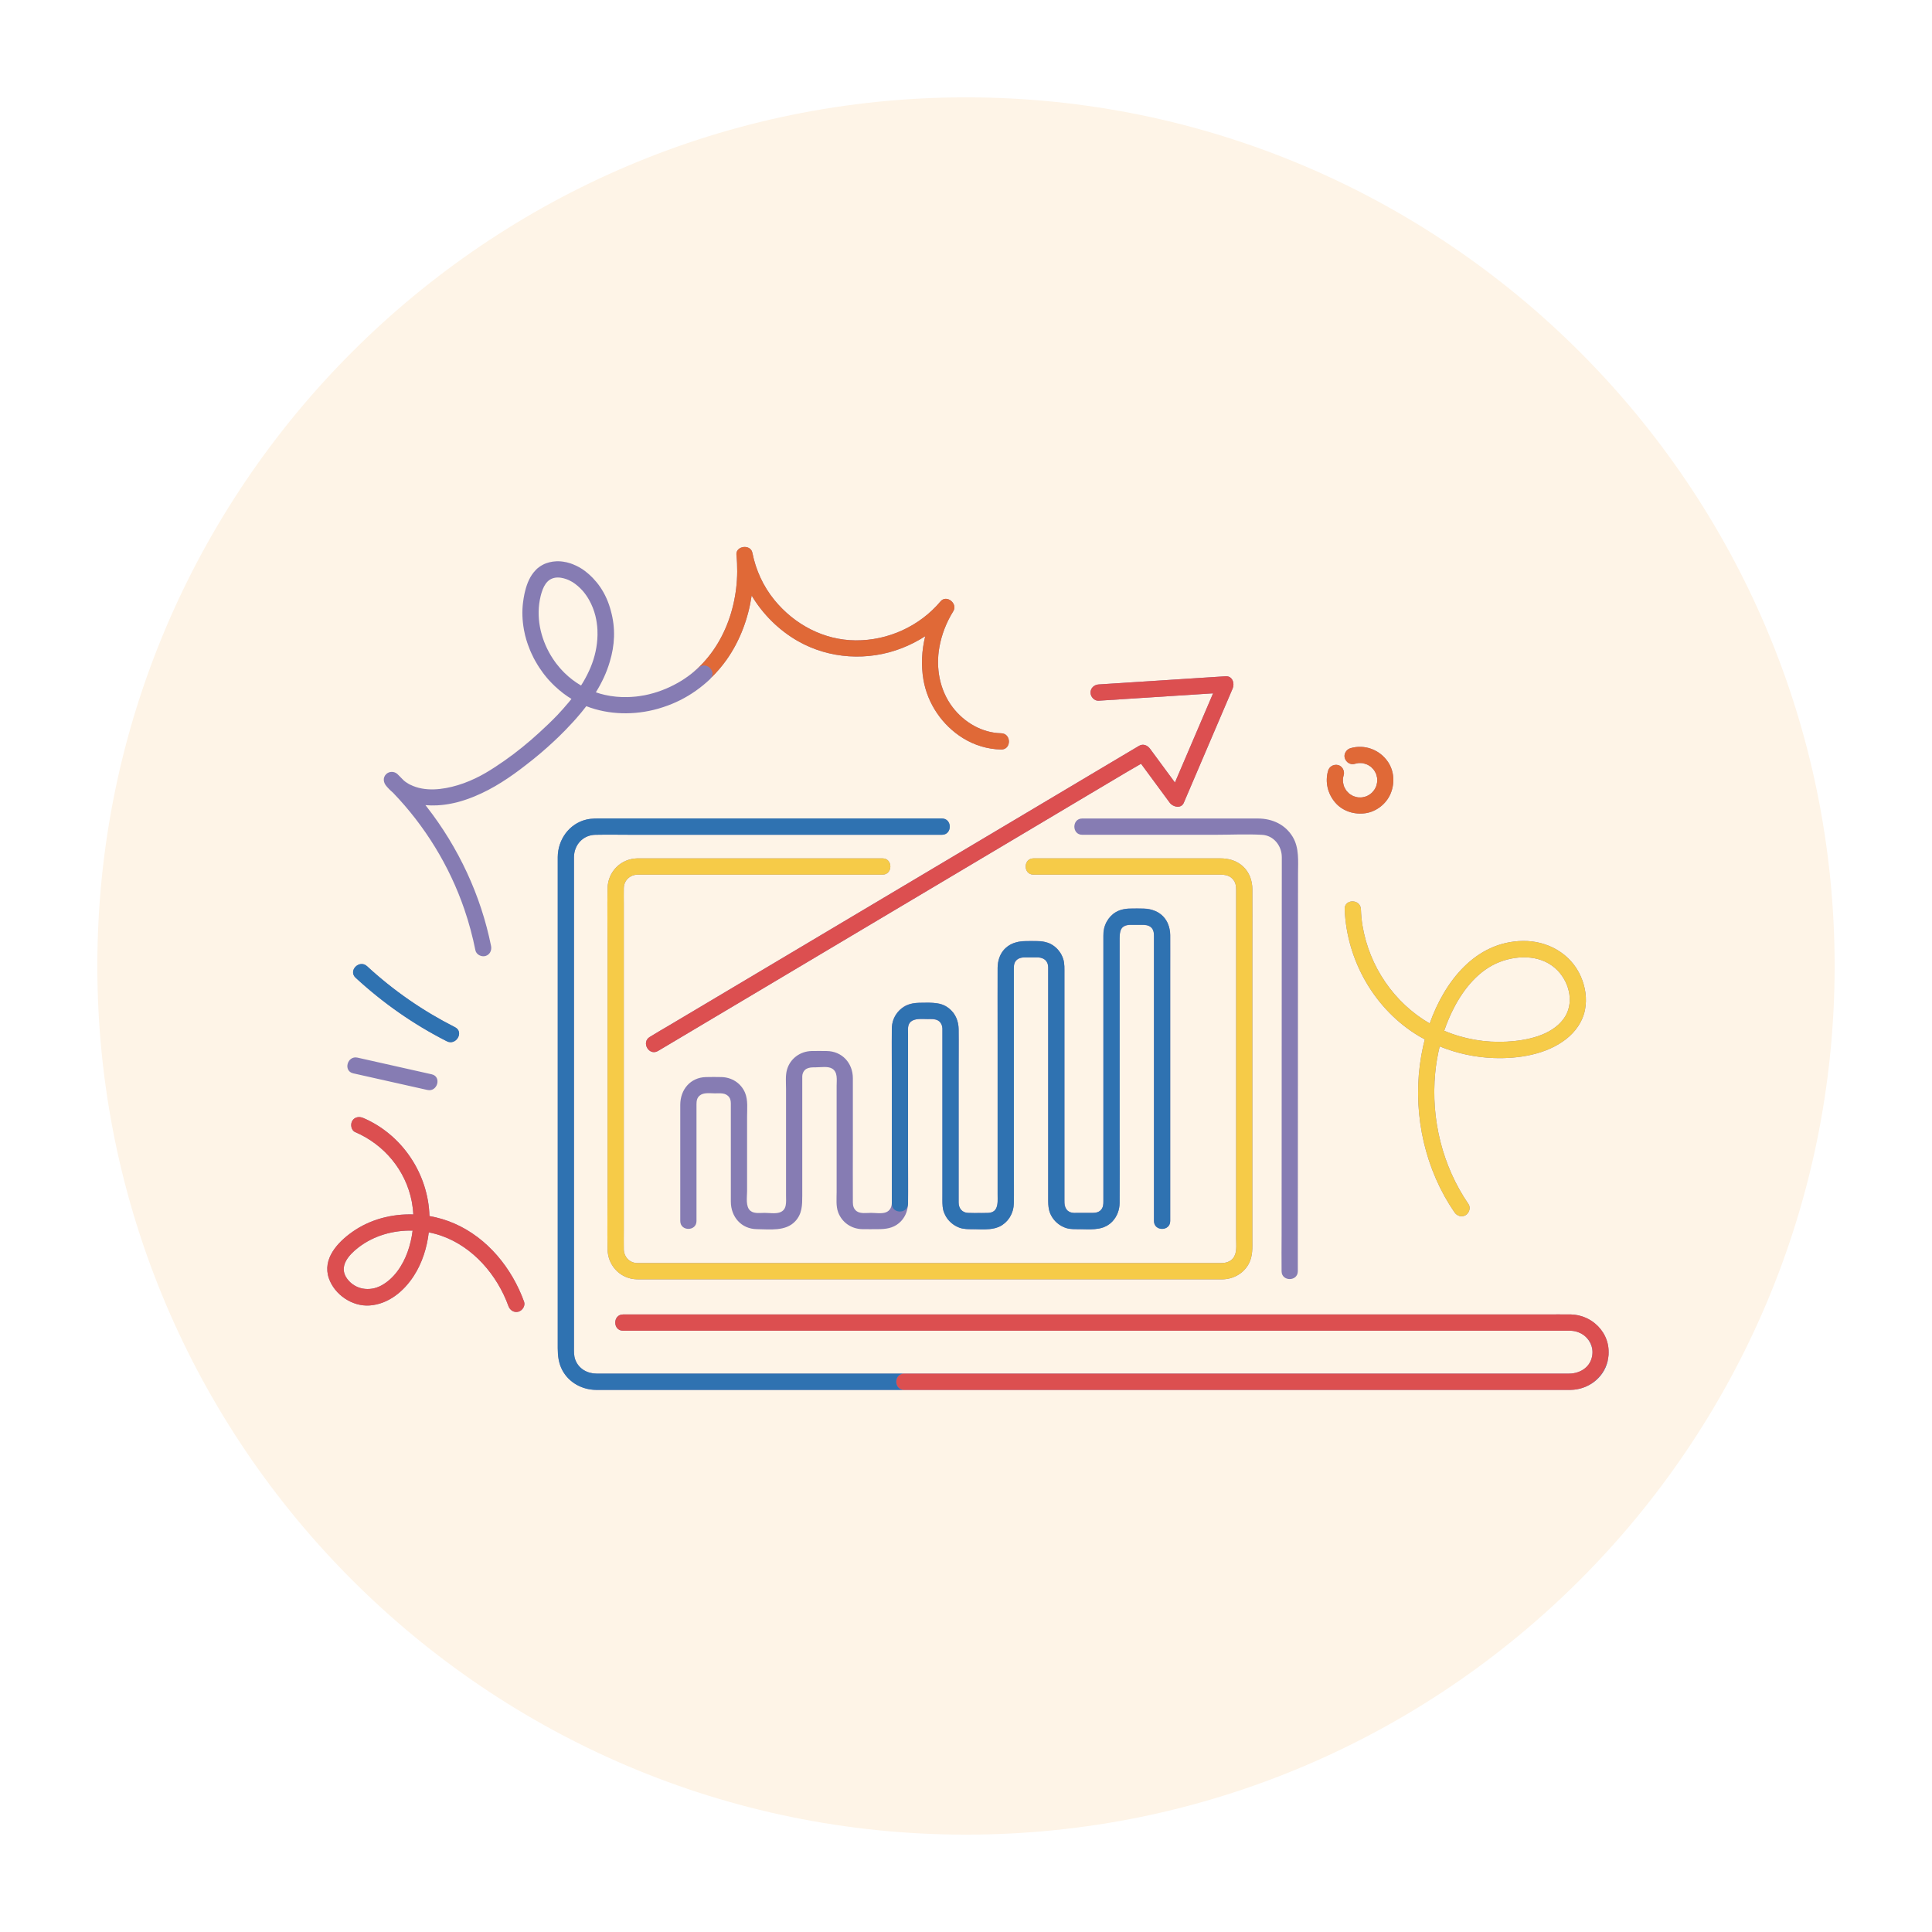
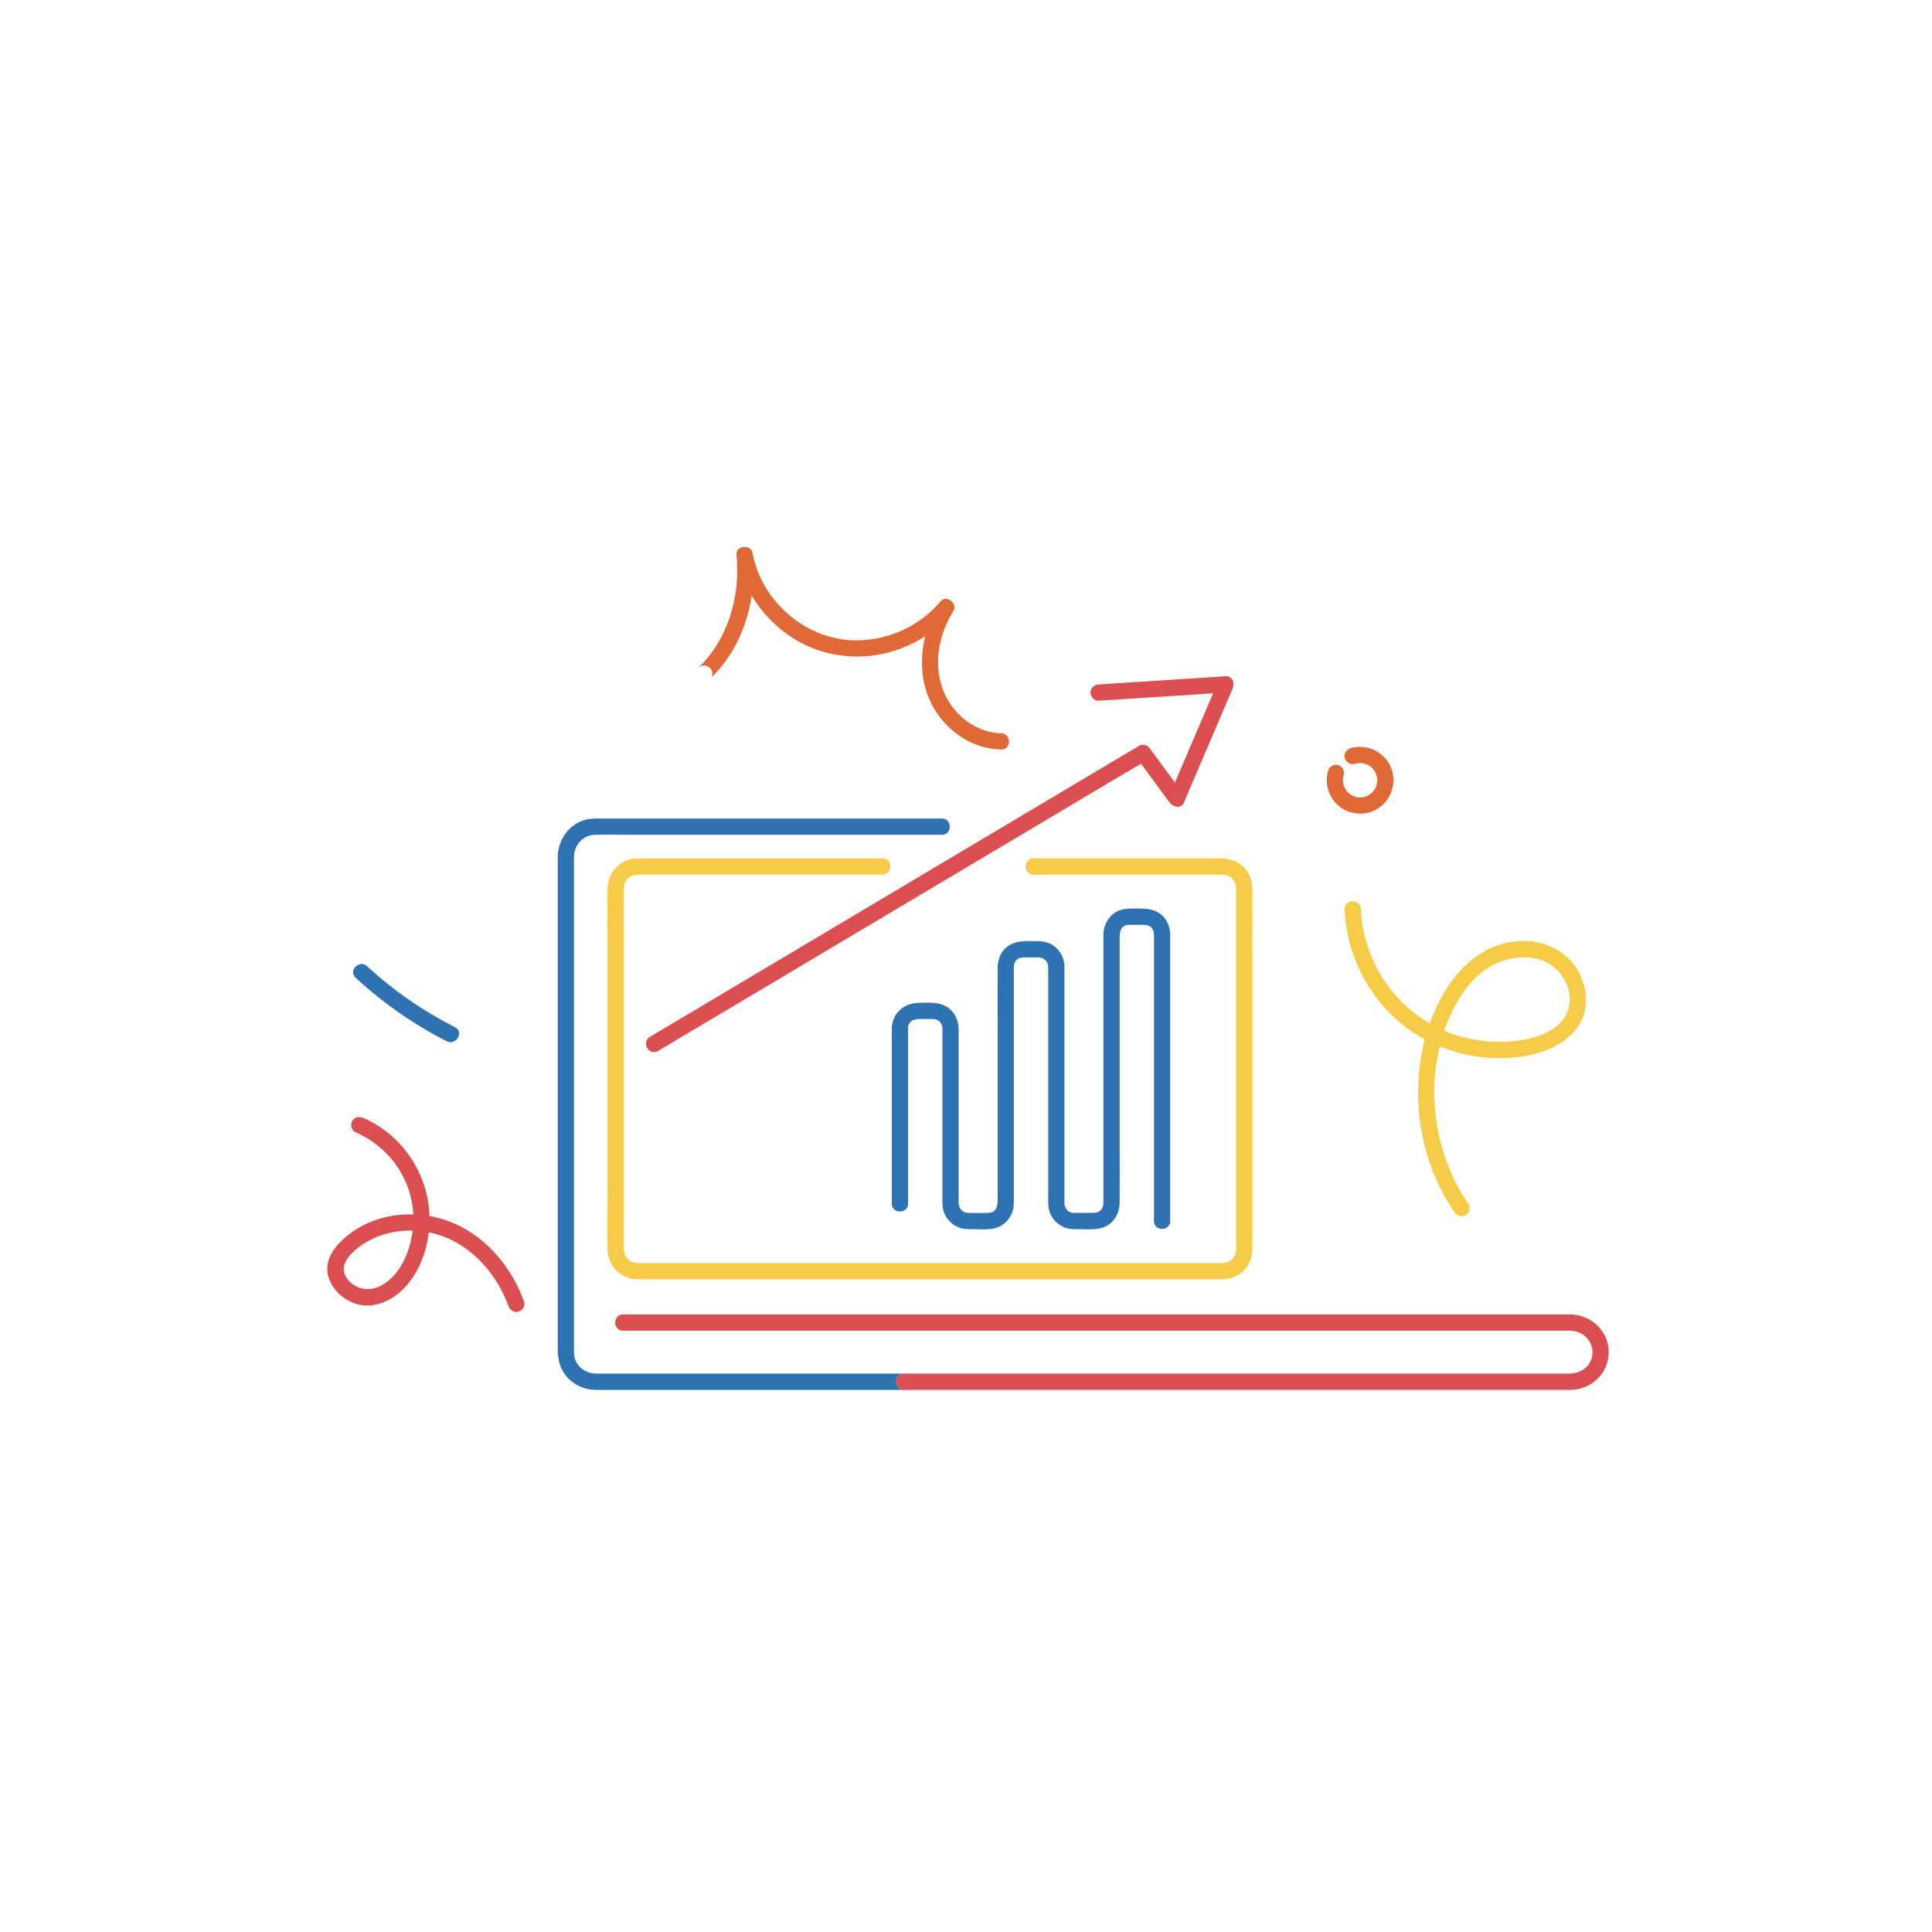
<svg xmlns="http://www.w3.org/2000/svg" width="500" zoomAndPan="magnify" viewBox="0 0 375 375" height="500" preserveAspectRatio="xMidYMid meet" version="1.0">
  <defs>
    <clipPath id="48eefb5399">
-       <path d="M 18.895 18.895 L 356.395 18.895 L 356.395 356.395 L 18.895 356.395 Z M 18.895 18.895 " clip-rule="nonzero" />
-     </clipPath>
+       </clipPath>
    <clipPath id="119191ae2c">
      <path d="M 63 106 L 312.277 106 L 312.277 269.809 L 63 269.809 Z M 63 106 " clip-rule="nonzero" />
    </clipPath>
    <clipPath id="7ee499e7bd">
      <path d="M 63 131 L 312.277 131 L 312.277 269.809 L 63 269.809 Z M 63 131 " clip-rule="nonzero" />
    </clipPath>
    <clipPath id="ecd22676d6">
      <path d="M 68 158 L 312.277 158 L 312.277 269.809 L 68 269.809 Z M 68 158 " clip-rule="nonzero" />
    </clipPath>
  </defs>
  <rect x="-37.5" width="450" fill="#ffffff" y="-37.5" height="450" fill-opacity="1" />
-   <rect x="-37.5" width="450" fill="#ffffff" y="-37.5" height="450" fill-opacity="1" />
  <g clip-path="url(#48eefb5399)">
-     <path fill="#fef4e7" d="M 187.496 18.895 C 94.523 18.895 18.895 94.523 18.895 187.496 C 18.895 280.469 94.523 356.102 187.496 356.102 C 280.469 356.102 356.102 280.469 356.102 187.496 C 356.102 94.523 280.469 18.895 187.496 18.895 " fill-opacity="1" fill-rule="nonzero" />
-   </g>
+     </g>
  <g clip-path="url(#119191ae2c)">
-     <path fill="#867cb3" d="M 312.234 262.516 C 312.234 262.516 312.234 262.52 312.234 262.52 C 312.234 262.672 312.238 262.824 312.223 262.977 C 312.219 263.055 312.203 263.129 312.195 263.207 C 312.18 263.336 312.164 263.465 312.145 263.594 C 312.133 263.664 312.121 263.738 312.105 263.809 C 312.082 263.949 312.066 264.09 312.031 264.23 C 311.238 267.535 308.184 269.727 304.867 269.777 C 304.832 269.777 304.797 269.777 304.766 269.777 C 302.383 269.789 300 269.777 297.617 269.777 C 297.559 269.777 297.504 269.777 297.445 269.777 C 293.867 269.777 290.285 269.777 286.707 269.777 C 285.223 269.777 283.734 269.777 282.25 269.777 C 278.969 269.777 275.688 269.777 272.406 269.777 C 268.762 269.777 265.121 269.777 261.48 269.777 C 259.402 269.777 257.328 269.777 255.25 269.777 C 249.543 269.777 243.836 269.777 238.133 269.777 C 237.473 269.777 236.812 269.777 236.156 269.777 C 229.461 269.777 222.766 269.777 216.07 269.777 C 215.695 269.777 215.32 269.777 214.945 269.777 C 208.512 269.777 202.078 269.777 195.648 269.777 C 195.41 269.777 195.172 269.777 194.938 269.777 C 190.227 269.777 185.512 269.777 180.801 269.777 C 179.145 269.777 177.488 269.777 175.832 269.777 C 175.719 269.777 175.602 269.777 175.484 269.777 C 169.512 269.777 163.539 269.777 157.566 269.777 C 152.215 269.777 146.863 269.777 141.512 269.777 C 137.23 269.777 132.949 269.777 128.668 269.777 C 125.699 269.777 122.73 269.777 119.762 269.777 C 118.41 269.777 117.059 269.785 115.711 269.777 C 113.012 269.758 110.441 268.383 109.148 265.961 C 108.426 264.605 108.258 263.168 108.258 261.672 C 108.258 258.742 108.258 255.809 108.258 252.879 C 108.258 247.57 108.258 242.266 108.258 236.961 C 108.258 230.422 108.258 223.883 108.258 217.344 C 108.258 210.609 108.258 203.879 108.258 197.148 C 108.258 191.359 108.258 185.574 108.258 179.789 C 108.258 176.066 108.258 172.344 108.258 168.625 C 108.258 167.867 108.25 167.109 108.258 166.352 C 108.281 162.992 110.453 159.891 113.785 159.086 C 114.871 158.828 115.969 158.871 117.074 158.871 C 118.684 158.871 120.297 158.871 121.91 158.871 C 127.449 158.871 132.984 158.871 138.523 158.871 C 145.25 158.871 151.977 158.871 158.703 158.871 C 164.352 158.871 170 158.871 175.652 158.871 C 178.043 158.871 180.434 158.871 182.828 158.871 C 184.859 158.871 184.855 162.031 182.828 162.031 C 180.648 162.031 178.469 162.031 176.289 162.031 C 170.777 162.031 165.27 162.031 159.762 162.031 C 153.133 162.031 146.504 162.031 139.871 162.031 C 134.246 162.031 128.621 162.031 122.992 162.031 C 120.52 162.031 118.039 161.98 115.566 162.031 C 113.129 162.078 111.422 164.008 111.406 166.391 C 111.402 167.172 111.406 167.949 111.406 168.73 C 111.406 172.441 111.406 176.148 111.406 179.859 C 111.406 185.559 111.406 191.258 111.406 196.957 C 111.406 203.617 111.406 210.277 111.406 216.941 C 111.406 223.434 111.406 229.926 111.406 236.418 C 111.406 241.711 111.406 247.008 111.406 252.301 C 111.406 255.34 111.406 258.375 111.406 261.414 C 111.406 262.273 111.359 263.133 111.676 263.957 C 112.344 265.699 114.004 266.609 115.789 266.617 C 117.203 266.625 118.613 266.617 120.023 266.617 C 122.996 266.617 125.969 266.617 128.941 266.617 C 133.227 266.617 137.512 266.617 141.797 266.617 C 147.082 266.617 152.367 266.617 157.648 266.617 C 163.594 266.617 169.539 266.617 175.484 266.617 C 175.57 266.617 175.656 266.617 175.738 266.617 C 176.082 266.617 176.422 266.617 176.766 266.617 C 180.02 266.617 183.27 266.617 186.523 266.617 C 189.465 266.617 192.406 266.617 195.352 266.617 C 198.094 266.617 200.836 266.617 203.578 266.617 C 207.539 266.617 211.504 266.617 215.469 266.617 C 218.703 266.617 221.938 266.617 225.168 266.617 C 228.57 266.617 231.977 266.617 235.379 266.617 C 239.766 266.617 244.152 266.617 248.539 266.617 C 250.449 266.617 252.355 266.617 254.262 266.617 C 259.82 266.617 265.379 266.617 270.934 266.617 C 271.086 266.617 271.234 266.617 271.387 266.617 C 276.18 266.617 280.973 266.617 285.762 266.617 C 287.039 266.617 288.312 266.617 289.59 266.617 C 291.949 266.617 294.309 266.617 296.668 266.617 C 298.363 266.617 300.055 266.617 301.75 266.617 C 302.27 266.617 302.789 266.617 303.309 266.617 C 303.715 266.617 304.121 266.617 304.531 266.617 C 304.664 266.617 304.797 266.613 304.93 266.602 C 304.938 266.602 304.949 266.602 304.957 266.602 C 306.125 266.512 307.211 266.059 307.98 265.273 C 308.082 265.168 308.18 265.062 308.266 264.949 C 308.281 264.93 308.297 264.914 308.309 264.898 C 308.441 264.715 308.559 264.52 308.664 264.312 C 308.664 264.312 308.664 264.309 308.668 264.309 C 308.77 264.102 308.855 263.879 308.926 263.648 C 309.43 261.957 308.809 260.324 307.605 259.312 C 307.516 259.242 307.426 259.168 307.328 259.102 C 307.32 259.098 307.309 259.09 307.301 259.082 C 306.57 258.586 305.676 258.297 304.734 258.293 C 304.387 258.289 304.043 258.293 303.699 258.293 C 303.426 258.293 303.152 258.293 302.879 258.293 C 301.074 258.293 299.27 258.293 297.465 258.293 C 296.34 258.293 295.211 258.293 294.082 258.293 C 291.621 258.293 289.164 258.293 286.703 258.293 C 284.348 258.293 281.992 258.293 279.637 258.293 C 277.219 258.293 274.801 258.293 272.383 258.293 C 268.559 258.293 264.734 258.293 260.91 258.293 C 259.051 258.293 257.188 258.293 255.328 258.293 C 249.973 258.293 244.621 258.293 239.266 258.293 C 238.277 258.293 237.289 258.293 236.301 258.293 C 229.652 258.293 223.004 258.293 216.355 258.293 C 216.262 258.293 216.168 258.293 216.074 258.293 C 209.473 258.293 202.867 258.293 196.266 258.293 C 195.078 258.293 193.887 258.293 192.699 258.293 C 187.398 258.293 182.098 258.293 176.797 258.293 C 174.703 258.293 172.605 258.293 170.512 258.293 C 166.676 258.293 162.844 258.293 159.012 258.293 C 156.297 258.293 153.586 258.293 150.875 258.293 C 148.473 258.293 146.07 258.293 143.668 258.293 C 140.832 258.293 137.992 258.293 135.152 258.293 C 133.98 258.293 132.809 258.293 131.637 258.293 C 129.332 258.293 127.027 258.293 124.719 258.293 C 124.395 258.293 124.07 258.293 123.746 258.293 C 122.809 258.293 121.875 258.293 120.938 258.293 C 118.91 258.293 118.914 255.133 120.938 255.133 C 121.25 255.133 121.559 255.133 121.867 255.133 C 122.449 255.133 123.027 255.133 123.609 255.133 C 125.469 255.133 127.332 255.133 129.191 255.133 C 129.957 255.133 130.723 255.133 131.484 255.133 C 135.18 255.133 138.871 255.133 142.566 255.133 C 142.934 255.133 143.301 255.133 143.668 255.133 C 148.84 255.133 154.008 255.133 159.176 255.133 C 159.652 255.133 160.129 255.133 160.605 255.133 C 166.156 255.133 171.711 255.133 177.262 255.133 C 178.812 255.133 180.363 255.133 181.91 255.133 C 186.926 255.133 191.941 255.133 196.957 255.133 C 199.695 255.133 202.438 255.133 205.176 255.133 C 209.203 255.133 213.23 255.133 217.258 255.133 C 221.109 255.133 224.957 255.133 228.809 255.133 C 231.695 255.133 234.582 255.133 237.469 255.133 C 242.176 255.133 246.883 255.133 251.59 255.133 C 253.254 255.133 254.922 255.133 256.586 255.133 C 261.699 255.133 266.812 255.133 271.926 255.133 C 272.496 255.133 273.066 255.133 273.637 255.133 C 278.387 255.133 283.133 255.133 287.883 255.133 C 288.098 255.133 288.309 255.133 288.52 255.133 C 291.781 255.133 295.039 255.133 298.301 255.133 C 298.855 255.133 299.41 255.133 299.965 255.133 C 301.602 255.133 303.238 255.109 304.871 255.133 C 304.895 255.137 304.918 255.133 304.945 255.133 C 305.105 255.137 305.262 255.156 305.418 255.172 C 305.504 255.18 305.586 255.18 305.668 255.191 C 305.898 255.219 306.125 255.258 306.352 255.305 C 306.371 255.309 306.391 255.312 306.41 255.316 C 306.648 255.371 306.883 255.434 307.109 255.512 C 307.117 255.512 307.129 255.516 307.137 255.52 C 307.359 255.594 307.578 255.68 307.793 255.773 C 307.816 255.781 307.836 255.789 307.859 255.801 C 308.051 255.887 308.242 255.984 308.426 256.086 C 308.488 256.117 308.547 256.156 308.605 256.191 C 308.746 256.273 308.879 256.355 309.012 256.445 C 309.16 256.547 309.301 256.652 309.441 256.762 C 309.48 256.793 309.523 256.824 309.562 256.859 C 311.215 258.207 312.273 260.23 312.234 262.516 Z M 210.734 158.871 C 210.508 158.871 210.281 158.871 210.055 158.871 C 208.027 158.871 208.023 162.031 210.055 162.031 C 213.066 162.031 216.078 162.031 219.094 162.031 C 224.668 162.031 230.242 162.031 235.816 162.031 C 238.855 162.031 241.941 161.867 244.977 162.039 C 247.238 162.168 248.789 164.184 248.797 166.355 C 248.801 167.023 248.797 167.691 248.797 168.363 C 248.793 171.609 248.793 174.855 248.789 178.102 C 248.789 183.082 248.785 188.059 248.781 193.039 C 248.781 198.777 248.777 204.516 248.773 210.25 C 248.77 215.777 248.77 221.305 248.766 226.832 C 248.762 231.18 248.762 235.523 248.758 239.871 C 248.758 242.062 248.719 244.254 248.754 246.445 C 248.758 246.547 248.754 246.645 248.754 246.742 C 248.754 248.773 251.902 248.777 251.906 246.742 C 251.906 245.184 251.906 243.625 251.906 242.066 C 251.91 238.09 251.91 234.109 251.914 230.133 C 251.914 224.73 251.918 219.332 251.922 213.93 C 251.926 208.105 251.93 202.277 251.93 196.453 C 251.934 191.18 251.938 185.906 251.938 180.629 C 251.941 176.957 251.941 173.285 251.945 169.609 C 251.945 167.203 252.211 164.629 250.934 162.469 C 249.477 160.012 246.91 158.871 244.145 158.871 C 242.629 158.871 241.109 158.871 239.594 158.871 C 234.16 158.871 228.727 158.871 223.297 158.871 C 219.109 158.871 214.922 158.871 210.734 158.871 Z M 243.082 210.066 C 243.082 201.926 243.082 193.781 243.082 185.641 C 243.082 181.289 243.105 176.934 243.082 172.582 C 243.074 170.922 242.5 169.297 241.254 168.16 C 240.012 167.027 238.492 166.609 236.855 166.609 C 234.324 166.609 231.793 166.609 229.266 166.609 C 221.32 166.609 213.371 166.609 205.426 166.609 C 203.82 166.609 202.211 166.609 200.602 166.609 C 198.578 166.609 198.574 169.766 200.602 169.766 C 206.098 169.766 211.59 169.766 217.082 169.766 C 223.652 169.766 230.223 169.766 236.793 169.766 C 237.824 169.766 238.773 169.926 239.438 170.832 C 239.875 171.43 239.934 172.082 239.934 172.789 C 239.934 174.379 239.934 175.973 239.934 177.562 C 239.934 184.406 239.934 191.254 239.934 198.098 C 239.934 206.441 239.934 214.785 239.934 223.129 C 239.934 228.906 239.934 234.68 239.934 240.453 C 239.934 241.703 240.156 243.254 239.309 244.25 C 238.438 245.273 237.254 245.16 236.059 245.16 C 232.082 245.16 228.105 245.16 224.129 245.16 C 217.234 245.16 210.336 245.16 203.441 245.16 C 195.113 245.16 186.785 245.16 178.461 245.16 C 170.254 245.16 162.051 245.16 153.848 245.16 C 147.316 245.16 140.789 245.16 134.258 245.16 C 130.898 245.16 127.539 245.16 124.18 245.16 C 124.016 245.16 123.848 245.164 123.684 245.16 C 122.176 245.129 121.102 243.949 121.078 242.465 C 121.059 241.207 121.078 239.945 121.078 238.688 C 121.078 232.23 121.078 225.777 121.078 219.324 C 121.078 210.973 121.078 202.621 121.078 194.266 C 121.078 188.012 121.078 181.762 121.078 175.508 C 121.078 174.465 121.059 173.426 121.078 172.387 C 121.109 170.883 122.273 169.793 123.75 169.766 C 124.281 169.758 124.816 169.766 125.348 169.766 C 131.996 169.766 138.641 169.766 145.289 169.766 C 152.699 169.766 160.109 169.766 167.52 169.766 C 168.777 169.766 170.035 169.766 171.297 169.766 C 173.324 169.766 173.324 166.609 171.297 166.609 C 166.531 166.609 161.766 166.609 157 166.609 C 148.801 166.609 140.598 166.609 132.398 166.609 C 129.875 166.609 127.352 166.609 124.828 166.609 C 124.445 166.609 124.062 166.598 123.684 166.609 C 120.5 166.68 118 169.188 117.93 172.379 C 117.848 176.039 117.93 179.711 117.93 183.371 C 117.93 191.324 117.93 199.277 117.93 207.227 C 117.93 215.18 117.93 223.129 117.93 231.078 C 117.93 234.895 117.852 238.719 117.93 242.535 C 117.988 245.465 120.121 247.926 123.047 248.273 C 123.402 248.316 123.738 248.32 124.09 248.32 C 125.258 248.32 126.422 248.32 127.59 248.32 C 132.777 248.32 137.965 248.32 143.148 248.32 C 150.848 248.32 158.543 248.32 166.238 248.32 C 174.801 248.32 183.363 248.32 191.926 248.32 C 199.781 248.32 207.637 248.32 215.492 248.32 C 221.059 248.32 226.625 248.32 232.191 248.32 C 233.602 248.32 235.008 248.32 236.418 248.32 C 236.695 248.32 236.977 248.324 237.254 248.32 C 239.324 248.285 241.266 247.258 242.312 245.434 C 243.215 243.855 243.082 242.129 243.082 240.395 C 243.082 238.023 243.082 235.652 243.082 233.277 C 243.082 225.543 243.082 217.805 243.082 210.066 Z M 145.008 224.055 C 145.008 221.621 145.008 219.188 145.008 216.754 C 145.008 215.266 145.203 213.535 144.625 212.133 C 143.848 210.246 142.051 209.105 140.035 209.059 C 139.039 209.035 138.031 209.035 137.035 209.059 C 133.988 209.125 132.039 211.508 132.039 214.445 C 132.039 218.68 132.039 222.914 132.039 227.152 C 132.039 230.434 132.039 233.715 132.039 237 C 132.039 239.031 135.188 239.035 135.188 237 C 135.188 233.559 135.188 230.121 135.188 226.68 C 135.188 222.566 135.188 218.449 135.188 214.336 C 135.188 213.707 135.273 213.109 135.785 212.668 C 136.559 212 137.797 212.219 138.754 212.219 C 139.77 212.219 140.875 212.051 141.543 212.984 C 141.883 213.461 141.855 213.996 141.855 214.543 C 141.855 219.012 141.855 223.48 141.855 227.949 C 141.855 229.707 141.855 231.465 141.855 233.227 C 141.855 236.168 143.871 238.547 146.906 238.578 C 149.383 238.605 152.477 239.051 154.348 237.055 C 155.703 235.609 155.719 233.891 155.719 232.07 C 155.719 227.438 155.719 222.805 155.719 218.172 C 155.719 215.938 155.719 213.703 155.719 211.469 C 155.719 210.812 155.719 210.16 155.719 209.508 C 155.719 209.105 155.684 208.68 155.836 208.301 C 156.289 207.141 157.406 207.164 158.449 207.164 C 159.363 207.164 160.719 206.918 161.535 207.426 C 162.645 208.117 162.391 209.586 162.391 210.723 C 162.391 215.41 162.391 220.102 162.391 224.793 C 162.391 226.98 162.391 229.172 162.391 231.359 C 162.391 232.629 162.234 234.105 162.688 235.312 C 163.434 237.285 165.25 238.527 167.34 238.578 C 168.363 238.602 169.395 238.578 170.418 238.578 C 171.914 238.578 173.293 238.41 174.496 237.402 C 175.59 236.488 176.164 235.168 176.238 233.766 C 176.242 233.719 176.254 233.68 176.254 233.633 C 176.254 233.609 176.254 233.59 176.254 233.57 C 176.312 230.582 176.254 227.582 176.254 224.594 C 176.254 222.848 176.254 221.102 176.254 219.355 C 176.254 215.922 176.254 212.484 176.254 209.051 C 176.254 206.262 176.254 203.477 176.254 200.691 C 176.254 200.652 176.25 200.609 176.25 200.566 C 176.254 200.273 176.25 199.984 176.254 199.691 C 176.27 198.16 177.402 197.828 178.633 197.777 C 179.125 197.766 179.625 197.797 180.047 197.797 C 180.113 197.797 180.18 197.797 180.246 197.793 C 180.324 197.797 180.398 197.797 180.469 197.797 C 181.109 197.797 181.762 197.871 182.238 198.195 C 182.27 198.223 182.309 198.242 182.34 198.27 C 182.367 198.293 182.387 198.316 182.414 198.34 C 182.73 198.672 182.895 199.109 182.918 199.598 C 182.918 199.605 182.922 199.613 182.922 199.625 C 182.926 199.68 182.922 199.738 182.922 199.793 C 182.922 199.887 182.922 199.984 182.922 200.074 C 182.922 200.41 182.922 200.746 182.922 201.082 C 182.922 204.348 182.922 207.613 182.922 210.879 C 182.922 214.016 182.922 217.148 182.922 220.285 C 182.922 222.27 182.922 224.254 182.922 226.238 C 182.922 227.48 182.922 228.723 182.922 229.969 C 182.922 230.555 182.922 231.141 182.922 231.727 C 182.922 232.535 182.875 233.383 182.969 234.199 C 182.988 234.367 183.012 234.535 183.047 234.703 C 183.055 234.738 183.059 234.773 183.066 234.809 C 183.074 234.848 183.094 234.883 183.102 234.922 C 183.117 234.988 183.129 235.051 183.148 235.117 C 183.176 235.195 183.211 235.273 183.242 235.352 C 183.395 235.777 183.609 236.168 183.875 236.523 C 183.918 236.586 183.965 236.645 184.012 236.707 C 184.09 236.805 184.172 236.898 184.258 236.992 C 184.781 237.555 185.434 237.996 186.176 238.277 C 186.586 238.434 187.008 238.508 187.434 238.543 C 187.5 238.551 187.566 238.566 187.633 238.57 C 188.234 238.609 188.84 238.602 189.445 238.594 C 190.598 238.625 191.82 238.676 192.934 238.426 C 193.027 238.406 193.121 238.387 193.211 238.363 C 193.254 238.352 193.297 238.34 193.34 238.328 C 193.723 238.215 194.098 238.062 194.461 237.832 C 194.488 237.812 194.516 237.789 194.543 237.77 C 194.559 237.758 194.574 237.746 194.59 237.734 C 194.75 237.625 194.902 237.508 195.047 237.383 C 195.121 237.32 195.191 237.246 195.262 237.18 C 195.352 237.094 195.438 237.008 195.516 236.914 C 195.582 236.84 195.645 236.762 195.703 236.684 C 195.785 236.578 195.863 236.469 195.938 236.359 C 195.98 236.289 196.023 236.223 196.062 236.156 C 196.148 236.012 196.227 235.863 196.293 235.711 C 196.316 235.664 196.34 235.621 196.359 235.574 C 196.441 235.371 196.52 235.168 196.578 234.953 C 196.578 234.949 196.582 234.945 196.582 234.941 C 196.645 234.715 196.691 234.484 196.727 234.25 C 196.734 234.211 196.734 234.168 196.738 234.129 C 196.758 233.957 196.781 233.785 196.785 233.609 C 196.844 231.32 196.785 229.023 196.785 226.734 C 196.785 222.672 196.785 218.609 196.785 214.547 C 196.785 213.762 196.785 212.98 196.785 212.199 C 196.785 207.125 196.785 202.051 196.785 196.977 C 196.785 195.891 196.785 194.805 196.785 193.715 C 196.785 191.863 196.785 190.008 196.785 188.156 C 196.785 187.918 196.785 187.688 196.809 187.457 C 196.812 187.391 196.824 187.32 196.836 187.254 C 196.844 187.211 196.855 187.164 196.867 187.121 C 197.121 186.227 197.953 185.836 198.918 185.828 C 198.945 185.828 198.969 185.828 198.996 185.828 C 199.824 185.828 200.652 185.82 201.48 185.828 C 201.527 185.828 201.57 185.836 201.613 185.84 C 202.117 185.91 202.57 186.059 202.902 186.352 C 203.242 186.68 203.449 187.145 203.453 187.727 C 203.461 188.211 203.453 188.695 203.453 189.184 C 203.453 191.098 203.453 193.012 203.453 194.922 C 203.453 195.352 203.453 195.781 203.453 196.211 C 203.453 200.648 203.453 205.082 203.453 209.52 C 203.453 212.27 203.453 215.016 203.453 217.766 C 203.453 220.062 203.453 222.359 203.453 224.656 C 203.453 227.461 203.453 230.266 203.453 233.07 C 203.453 233.145 203.453 233.219 203.453 233.293 C 203.453 233.387 203.461 233.48 203.465 233.574 C 203.469 233.629 203.469 233.68 203.473 233.734 C 203.473 233.77 203.477 233.805 203.48 233.84 C 203.52 234.402 203.609 234.957 203.832 235.504 C 204.316 236.672 205.223 237.605 206.355 238.129 C 206.355 238.129 206.359 238.129 206.359 238.129 C 206.57 238.227 206.785 238.312 207.008 238.379 C 207.422 238.504 207.848 238.551 208.277 238.566 C 208.879 238.609 209.488 238.602 210.098 238.59 C 211.148 238.617 212.254 238.656 213.289 238.461 C 213.312 238.457 213.336 238.453 213.359 238.449 C 213.461 238.43 213.559 238.406 213.66 238.383 C 213.797 238.348 213.938 238.305 214.074 238.258 C 214.121 238.242 214.172 238.23 214.219 238.211 C 214.387 238.145 214.555 238.074 214.723 237.984 C 214.734 237.98 214.742 237.973 214.754 237.965 C 214.773 237.953 214.793 237.949 214.812 237.938 C 215 237.832 215.172 237.719 215.336 237.594 C 215.348 237.586 215.359 237.578 215.367 237.574 C 215.562 237.426 215.742 237.262 215.906 237.09 C 215.91 237.086 215.914 237.078 215.918 237.074 C 216.82 236.129 217.305 234.832 217.316 233.492 C 217.355 229.34 217.316 225.184 217.316 221.035 C 217.316 219.945 217.316 218.859 217.316 217.77 C 217.316 212.508 217.316 207.246 217.316 201.984 C 217.316 200.992 217.316 200 217.316 199.012 C 217.316 195.355 217.316 191.703 217.316 188.047 C 217.316 186.289 217.316 184.531 217.316 182.773 C 217.316 181.906 217.273 180.887 217.695 180.219 C 218.062 179.766 218.656 179.574 219.316 179.508 C 220.055 179.504 220.797 179.508 221.535 179.508 C 221.555 179.508 221.574 179.508 221.594 179.508 C 221.594 179.508 221.594 179.508 221.598 179.508 C 222.277 179.508 222.969 179.613 223.438 180.008 C 223.438 180.008 223.438 180.008 223.438 180.012 C 223.496 180.066 223.551 180.121 223.598 180.184 C 223.938 180.609 223.988 181.137 223.988 181.688 C 223.988 184.195 223.988 186.707 223.988 189.215 C 223.988 191.117 223.988 193.023 223.988 194.926 C 223.988 197.707 223.988 200.484 223.988 203.266 C 223.988 207.852 223.988 212.441 223.988 217.027 C 223.988 217.73 223.988 218.43 223.988 219.133 C 223.988 223.414 223.988 227.691 223.988 231.973 C 223.988 232.758 223.988 233.543 223.988 234.332 C 223.988 235.219 223.988 236.109 223.988 237 C 223.988 239.031 227.137 239.035 227.137 237 C 227.137 235.18 227.137 233.355 227.137 231.535 C 227.137 229.895 227.137 228.254 227.137 226.613 C 227.137 223.871 227.137 221.129 227.137 218.387 C 227.137 213.918 227.137 209.445 227.137 204.977 C 227.137 204.148 227.137 203.32 227.137 202.492 C 227.137 197.844 227.137 193.191 227.137 188.539 C 227.137 186.184 227.156 183.824 227.137 181.465 C 227.137 181.312 227.125 181.164 227.113 181.016 C 227.109 180.996 227.109 180.977 227.109 180.961 C 227.102 180.895 227.09 180.828 227.082 180.762 C 226.926 179.551 226.418 178.41 225.465 177.59 C 225.047 177.234 224.609 176.977 224.156 176.797 C 223.539 176.523 222.852 176.363 222.117 176.352 C 221.117 176.332 220.109 176.324 219.109 176.352 C 218.785 176.359 218.469 176.406 218.16 176.469 C 217.613 176.57 217.086 176.746 216.582 177.043 C 215.824 177.492 215.227 178.141 214.812 178.895 C 214.777 178.957 214.742 179.02 214.711 179.086 C 214.656 179.191 214.613 179.297 214.566 179.406 C 214.523 179.512 214.469 179.605 214.434 179.715 C 214.324 180.02 214.27 180.336 214.23 180.652 C 214.219 180.719 214.203 180.789 214.195 180.859 C 214.191 180.914 214.191 180.969 214.188 181.023 C 214.184 181.086 214.18 181.152 214.18 181.219 C 214.172 181.363 214.168 181.504 214.168 181.648 C 214.168 181.926 214.168 182.199 214.168 182.477 C 214.168 183.777 214.168 185.078 214.168 186.383 C 214.168 186.758 214.168 187.133 214.168 187.508 C 214.168 191.516 214.168 195.527 214.168 199.539 C 214.168 202.336 214.168 205.137 214.168 207.938 C 214.168 210.445 214.168 212.957 214.168 215.465 C 214.168 219.695 214.168 223.922 214.168 228.148 C 214.168 228.312 214.168 228.48 214.168 228.645 C 214.168 229.93 214.168 231.219 214.168 232.504 C 214.168 232.727 214.168 232.949 214.168 233.172 C 214.168 233.754 214.141 234.285 213.762 234.762 C 213.73 234.805 213.695 234.844 213.66 234.879 C 213.629 234.914 213.598 234.945 213.566 234.973 C 213.23 235.262 212.82 235.367 212.387 235.406 C 212.246 235.418 212.098 235.422 211.949 235.422 C 211.086 235.422 210.223 235.422 209.355 235.422 C 209.074 235.422 208.781 235.438 208.492 235.426 C 208.488 235.426 208.48 235.426 208.477 235.426 C 208.367 235.422 208.258 235.406 208.152 235.391 C 208.09 235.383 208.027 235.371 207.965 235.355 C 207.871 235.336 207.773 235.309 207.68 235.27 C 207.648 235.258 207.621 235.242 207.594 235.23 C 207.477 235.172 207.375 235.102 207.277 235.027 C 207.23 234.984 207.18 234.945 207.137 234.902 C 207.113 234.875 207.098 234.848 207.074 234.82 C 206.688 234.324 206.605 233.594 206.605 232.887 C 206.605 232.758 206.605 232.629 206.605 232.496 C 206.605 230.301 206.605 228.102 206.605 225.902 C 206.605 224.984 206.605 224.062 206.605 223.145 C 206.605 218 206.605 212.859 206.605 207.715 C 206.605 206.582 206.605 205.449 206.605 204.312 C 206.605 200.707 206.605 197.102 206.605 193.496 C 206.605 192.02 206.605 190.539 206.605 189.062 C 206.605 188.566 206.617 188.066 206.594 187.566 C 206.594 187.559 206.594 187.551 206.594 187.543 C 206.586 187.316 206.562 187.09 206.527 186.863 C 206.523 186.824 206.523 186.793 206.52 186.758 C 206.512 186.719 206.5 186.684 206.496 186.648 C 206.48 186.578 206.477 186.508 206.461 186.438 C 206.449 186.391 206.426 186.348 206.414 186.297 C 206.383 186.184 206.344 186.07 206.305 185.957 C 206.23 185.75 206.145 185.547 206.043 185.352 C 206.004 185.277 205.969 185.207 205.93 185.137 C 205.867 185.027 205.797 184.926 205.727 184.82 C 205.637 184.688 205.539 184.562 205.434 184.438 C 205.402 184.402 205.379 184.363 205.348 184.332 C 204.965 183.902 204.516 183.535 204.008 183.262 C 203.613 183.047 203.207 182.914 202.793 182.824 C 202.5 182.75 202.199 182.695 201.891 182.676 C 200.883 182.609 199.855 182.664 198.844 182.668 C 198.262 182.672 197.711 182.758 197.195 182.918 C 196.469 183.113 195.781 183.457 195.156 184.047 C 194.422 184.738 193.988 185.613 193.785 186.559 C 193.766 186.641 193.746 186.723 193.73 186.805 C 193.727 186.84 193.723 186.875 193.715 186.906 C 193.691 187.062 193.672 187.215 193.66 187.371 C 193.648 187.504 193.637 187.637 193.637 187.773 C 193.621 189.691 193.625 191.609 193.633 193.527 C 193.633 196.496 193.637 199.465 193.637 202.434 C 193.637 205.191 193.637 207.945 193.637 210.703 C 193.637 215.246 193.637 219.789 193.637 224.332 C 193.637 224.777 193.637 225.219 193.637 225.66 C 193.637 227.676 193.637 229.691 193.637 231.707 C 193.637 231.809 193.637 231.918 193.641 232.023 C 193.637 232.441 193.641 232.855 193.637 233.273 C 193.602 233.855 193.496 234.41 193.188 234.809 C 193.098 234.91 193 235.008 192.883 235.094 C 192.789 235.156 192.695 235.215 192.582 235.262 C 192.574 235.266 192.57 235.27 192.562 235.273 C 192.504 235.297 192.438 235.316 192.371 235.332 C 192.215 235.375 192.047 235.41 191.852 235.422 C 191.48 235.441 191.098 235.438 190.719 235.445 C 190.465 235.434 190.223 235.422 190.008 235.422 C 189.77 235.422 189.504 235.434 189.23 235.449 C 188.785 235.441 188.34 235.438 187.902 235.422 C 186.738 235.375 186.078 234.539 186.07 233.418 C 186.062 231.453 186.07 229.488 186.07 227.523 C 186.07 226.309 186.07 225.094 186.07 223.883 C 186.07 218.703 186.07 213.523 186.07 208.344 C 186.07 205.434 186.141 202.52 186.07 199.609 C 186.055 198.914 185.902 198.242 185.637 197.621 C 185.617 197.574 185.594 197.531 185.574 197.484 C 185.516 197.359 185.457 197.234 185.391 197.117 C 185.328 197.004 185.254 196.898 185.18 196.789 C 185.141 196.73 185.109 196.668 185.066 196.613 C 185.031 196.566 184.988 196.523 184.953 196.477 C 184.805 196.293 184.641 196.121 184.461 195.957 C 184.402 195.898 184.34 195.844 184.277 195.789 C 184.262 195.777 184.25 195.766 184.234 195.75 C 184.109 195.648 183.977 195.559 183.848 195.473 C 183.781 195.43 183.727 195.375 183.656 195.332 C 182.848 194.848 181.988 194.699 181.105 194.656 C 180.219 194.59 179.309 194.641 178.41 194.641 C 178.176 194.641 177.949 194.656 177.723 194.684 C 176.926 194.75 176.148 194.922 175.43 195.387 C 174.809 195.785 174.309 196.305 173.93 196.895 C 173.883 196.965 173.836 197.039 173.793 197.113 C 173.762 197.164 173.734 197.215 173.707 197.266 C 173.371 197.879 173.16 198.582 173.109 199.363 C 173.105 199.438 173.109 199.512 173.105 199.582 C 173.105 199.594 173.102 199.605 173.102 199.617 C 173.102 199.699 173.102 199.785 173.102 199.867 C 173.098 199.945 173.098 200.023 173.098 200.102 C 173.047 202.867 173.102 205.645 173.102 208.414 C 173.102 213.617 173.102 218.82 173.102 224.023 C 173.102 225.867 173.102 227.707 173.102 229.551 C 173.102 230.867 173.102 232.188 173.102 233.504 C 173.094 234.293 172.734 235.004 171.969 235.305 C 171.145 235.629 169.949 235.418 169.09 235.418 C 168.242 235.418 167.031 235.625 166.297 235.105 C 165.711 234.688 165.543 234.062 165.539 233.379 C 165.52 229.402 165.539 225.426 165.539 221.449 C 165.539 217.391 165.539 213.336 165.539 209.277 C 165.539 206.34 163.445 204.031 160.457 204.004 C 159.473 203.996 158.484 203.977 157.504 204.004 C 155.324 204.062 153.398 205.449 152.77 207.57 C 152.418 208.746 152.57 210.156 152.57 211.367 C 152.57 213.609 152.57 215.852 152.57 218.094 C 152.57 222.754 152.57 227.414 152.57 232.07 C 152.57 233.301 152.797 234.848 151.328 235.336 C 150.465 235.621 149.301 235.418 148.406 235.418 C 147.535 235.418 146.406 235.609 145.68 235.035 C 144.672 234.242 145.008 232.352 145.008 231.215 C 145.008 228.828 145.008 226.441 145.008 224.055 Z M 175.293 172.012 C 170.707 174.738 166.121 177.469 161.539 180.195 C 157.242 182.754 152.945 185.309 148.648 187.867 C 145.035 190.016 141.422 192.164 137.809 194.316 C 135.207 195.863 132.605 197.41 130.004 198.957 C 128.77 199.695 127.508 200.402 126.289 201.168 C 126.238 201.203 126.184 201.23 126.133 201.262 C 124.391 202.301 125.973 205.031 127.719 203.992 C 128.562 203.488 129.406 202.988 130.25 202.488 C 132.559 201.113 134.867 199.738 137.172 198.367 C 140.574 196.344 143.973 194.32 147.371 192.301 C 151.535 189.82 155.703 187.34 159.871 184.859 C 164.414 182.156 168.957 179.453 173.5 176.75 C 178.086 174.023 182.672 171.297 187.258 168.566 C 191.555 166.012 195.848 163.453 200.145 160.898 C 203.758 158.746 207.371 156.598 210.984 154.445 C 213.586 152.898 216.188 151.352 218.789 149.805 C 219.672 149.277 220.59 148.781 221.477 148.246 C 223.336 150.773 225.195 153.297 227.055 155.82 C 227.668 156.648 229.258 157.031 229.773 155.82 C 232.539 149.355 235.301 142.891 238.066 136.426 C 238.465 135.496 238.859 134.566 239.258 133.637 C 239.688 132.637 239.219 131.176 237.898 131.262 C 230.699 131.723 223.504 132.188 216.309 132.652 C 215.285 132.715 214.266 132.781 213.242 132.848 C 212.395 132.902 211.668 133.535 211.668 134.426 C 211.668 135.238 212.391 136.062 213.242 136.008 C 220.441 135.543 227.637 135.078 234.836 134.617 C 235.043 134.602 235.25 134.59 235.457 134.578 C 233.055 140.199 230.652 145.816 228.246 151.438 C 228.184 151.59 228.117 151.742 228.055 151.891 C 226.445 149.707 224.836 147.523 223.227 145.34 C 222.727 144.656 221.871 144.297 221.074 144.773 C 220.23 145.273 219.387 145.773 218.543 146.277 C 216.238 147.648 213.93 149.023 211.621 150.395 C 208.223 152.418 204.824 154.441 201.426 156.465 C 197.258 158.941 193.09 161.422 188.922 163.902 C 184.379 166.605 179.836 169.309 175.293 172.012 Z M 108.465 142.984 C 108.188 143.258 107.902 143.52 107.621 143.789 C 105.855 145.445 104.008 147.016 102.086 148.484 C 99.043 150.867 95.766 153.062 92.203 154.535 C 92.051 154.598 91.902 154.66 91.754 154.719 C 91.48 154.828 91.211 154.934 90.938 155.031 C 90.453 155.203 89.969 155.367 89.477 155.512 C 89.281 155.566 89.086 155.625 88.887 155.676 C 88.836 155.691 88.781 155.707 88.727 155.719 C 88.625 155.746 88.52 155.766 88.418 155.793 C 88.293 155.82 88.172 155.852 88.047 155.879 C 87.875 155.914 87.703 155.949 87.527 155.984 C 87.41 156.008 87.293 156.027 87.176 156.051 C 86.996 156.082 86.816 156.109 86.637 156.137 C 86.582 156.145 86.531 156.156 86.48 156.16 C 86.41 156.172 86.34 156.176 86.27 156.188 C 86.109 156.207 85.945 156.227 85.781 156.246 C 85.668 156.258 85.555 156.266 85.441 156.273 C 85.262 156.289 85.082 156.305 84.898 156.316 C 84.871 156.316 84.84 156.316 84.809 156.32 C 84.062 156.355 83.312 156.344 82.574 156.277 C 82.664 156.395 82.758 156.504 82.848 156.617 C 89 164.516 93.336 173.781 95.316 183.617 C 95.484 184.457 95.086 185.32 94.215 185.562 C 93.438 185.777 92.449 185.293 92.277 184.457 C 91.734 181.754 91.02 179.086 90.125 176.477 C 87.234 168.047 82.473 160.301 76.309 153.891 C 76.266 153.852 76.223 153.812 76.18 153.773 C 76.047 153.66 75.918 153.539 75.785 153.414 C 75.707 153.336 75.621 153.262 75.543 153.18 C 75.336 152.969 75.133 152.746 74.941 152.508 C 74.402 151.844 74.289 150.93 74.941 150.273 C 75.547 149.664 76.559 149.68 77.168 150.273 C 77.578 150.676 77.98 151.086 78.383 151.5 C 78.492 151.59 78.605 151.684 78.723 151.77 C 78.73 151.777 78.742 151.785 78.75 151.789 C 78.902 151.898 79.062 151.992 79.223 152.09 C 79.297 152.133 79.367 152.176 79.441 152.219 C 79.516 152.258 79.59 152.293 79.664 152.328 C 82.457 153.707 85.887 153.297 88.852 152.406 C 90.406 151.938 91.895 151.297 93.328 150.539 C 93.328 150.539 93.328 150.539 93.332 150.535 C 93.656 150.367 93.973 150.18 94.293 150 C 95.539 149.27 96.746 148.465 97.926 147.641 C 98.512 147.23 99.09 146.809 99.66 146.379 C 99.664 146.375 99.668 146.371 99.676 146.367 C 100.176 145.988 100.668 145.602 101.16 145.207 C 101.25 145.137 101.34 145.066 101.43 144.992 C 102.523 144.105 103.59 143.188 104.629 142.234 C 105.828 141.141 107.027 140.004 108.176 138.809 C 108.949 137.988 109.695 137.148 110.414 136.285 C 110.582 136.078 110.754 135.871 110.922 135.66 C 109.805 134.984 108.766 134.184 107.809 133.289 C 107.781 133.262 107.746 133.234 107.715 133.207 C 107.344 132.852 106.977 132.484 106.629 132.102 C 106.582 132.047 106.531 131.996 106.48 131.941 C 106.18 131.605 105.895 131.254 105.617 130.898 C 105.52 130.773 105.43 130.648 105.336 130.523 C 105.113 130.223 104.895 129.914 104.691 129.602 C 104.57 129.418 104.457 129.234 104.344 129.051 C 104.195 128.809 104.051 128.566 103.914 128.32 C 103.812 128.137 103.711 127.957 103.613 127.77 C 103.441 127.438 103.281 127.102 103.125 126.758 C 103.043 126.582 102.969 126.402 102.891 126.223 C 102.734 125.848 102.586 125.465 102.453 125.082 C 102.41 124.961 102.371 124.84 102.332 124.719 C 102.277 124.551 102.219 124.387 102.172 124.219 C 102.098 123.98 102.039 123.742 101.977 123.504 C 101.969 123.461 101.953 123.422 101.941 123.379 C 101.938 123.359 101.934 123.34 101.926 123.316 C 101.906 123.238 101.891 123.16 101.875 123.082 C 101.82 122.855 101.773 122.629 101.73 122.402 C 101.715 122.328 101.703 122.254 101.688 122.18 C 101.379 120.461 101.301 118.699 101.516 116.969 C 101.531 116.852 101.555 116.723 101.57 116.602 C 101.578 116.551 101.582 116.496 101.59 116.445 C 101.602 116.34 101.621 116.23 101.637 116.125 C 101.641 116.109 101.645 116.094 101.645 116.078 C 101.688 115.82 101.738 115.562 101.789 115.301 C 101.809 115.211 101.828 115.121 101.852 115.031 C 101.875 114.918 101.906 114.805 101.934 114.695 C 102.297 113.215 102.898 111.781 103.922 110.715 C 103.957 110.68 103.992 110.645 104.027 110.609 C 104.102 110.531 104.172 110.449 104.25 110.375 C 104.398 110.25 104.547 110.133 104.699 110.027 C 104.77 109.977 104.84 109.93 104.91 109.887 C 104.953 109.855 105 109.824 105.047 109.797 C 105.16 109.73 105.273 109.664 105.391 109.605 C 105.395 109.602 105.398 109.598 105.402 109.598 C 105.496 109.551 105.586 109.5 105.684 109.457 C 105.789 109.41 105.891 109.379 105.996 109.34 C 106.012 109.332 106.027 109.328 106.043 109.32 C 106.234 109.25 106.43 109.191 106.629 109.141 C 106.645 109.137 106.664 109.133 106.684 109.129 C 106.883 109.078 107.082 109.039 107.281 109.012 C 107.301 109.008 107.32 109.004 107.336 109.004 C 107.559 108.973 107.777 108.953 107.996 108.945 C 108 108.945 108.004 108.945 108.008 108.945 C 108.145 108.941 108.281 108.941 108.418 108.941 C 108.453 108.945 108.488 108.945 108.52 108.945 C 108.633 108.949 108.746 108.957 108.855 108.965 C 108.941 108.973 109.023 108.98 109.105 108.992 C 109.176 109 109.242 109.004 109.309 109.016 C 109.793 109.082 110.273 109.199 110.738 109.355 C 110.871 109.398 111.004 109.445 111.133 109.496 C 111.164 109.508 111.191 109.523 111.223 109.535 C 112.062 109.867 112.863 110.312 113.566 110.848 C 113.672 110.926 113.766 111.016 113.867 111.098 C 114.012 111.211 114.152 111.324 114.289 111.445 C 114.344 111.492 114.391 111.539 114.441 111.586 C 114.66 111.781 114.871 111.988 115.078 112.199 C 115.082 112.207 115.09 112.215 115.094 112.219 C 115.602 112.75 116.07 113.32 116.488 113.93 C 117.445 115.324 118.125 116.883 118.555 118.52 C 119.52 121.961 119.32 125.293 118.355 128.453 C 117.75 130.543 116.805 132.52 115.656 134.379 C 116.23 134.578 116.82 134.75 117.426 134.883 C 118.855 135.207 120.324 135.34 121.793 135.305 C 121.816 135.305 121.844 135.305 121.867 135.301 C 122.348 135.289 122.828 135.262 123.305 135.211 C 123.367 135.207 123.43 135.203 123.492 135.195 C 123.684 135.172 123.871 135.148 124.059 135.121 C 124.41 135.07 124.762 135.016 125.109 134.949 C 125.145 134.941 125.176 134.938 125.211 134.93 C 127.43 134.484 129.582 133.66 131.551 132.547 C 131.809 132.398 132.066 132.254 132.316 132.098 C 132.496 131.984 132.672 131.867 132.848 131.75 C 133.266 131.473 133.676 131.18 134.07 130.871 C 134.082 130.863 134.098 130.852 134.109 130.844 C 140.898 125.484 143.824 116.289 142.941 107.707 C 142.758 105.926 145.695 105.562 146.035 107.285 C 146.695 110.633 148.148 113.812 150.309 116.457 C 154.199 121.223 159.898 124.254 166.086 124.297 C 172.371 124.34 178.504 121.551 182.559 116.727 C 183.727 115.336 185.957 117.148 185.031 118.641 C 183.699 120.793 182.777 123.125 182.332 125.621 C 181.605 129.652 182.391 133.969 184.891 137.258 C 187.121 140.199 190.594 142.246 194.312 142.324 C 196.34 142.363 196.34 145.523 194.312 145.48 C 191.695 145.426 189.129 144.648 186.902 143.266 C 182.895 140.777 180.031 136.59 179.234 131.918 C 178.754 129.102 178.906 126.23 179.586 123.488 C 178.16 124.406 176.645 125.184 175.059 125.801 C 168.504 128.363 160.992 127.926 154.863 124.43 C 151.191 122.332 148.074 119.242 145.898 115.602 C 145.234 120.035 143.637 124.352 141.062 128.012 C 140.164 129.289 139.152 130.465 138.055 131.539 C 137.988 131.641 137.91 131.734 137.812 131.828 C 136.945 132.648 136.016 133.402 135.043 134.09 C 133.125 135.449 130.992 136.512 128.758 137.242 C 128.551 137.312 128.34 137.375 128.133 137.438 C 128.07 137.457 128.008 137.477 127.945 137.496 C 127.859 137.52 127.773 137.547 127.688 137.574 C 123.16 138.848 118.195 138.777 113.801 137.07 C 113.184 137.879 112.535 138.66 111.871 139.418 C 111.695 139.613 111.523 139.812 111.348 140.004 C 111.188 140.184 111.02 140.355 110.855 140.531 C 110.098 141.352 109.324 142.16 108.527 142.926 C 108.508 142.945 108.488 142.965 108.465 142.984 Z M 104.938 115.699 C 103.973 119.629 104.863 123.805 106.934 127.258 C 107.066 127.473 107.199 127.684 107.34 127.895 C 107.379 127.953 107.418 128.016 107.461 128.074 C 107.551 128.207 107.645 128.336 107.734 128.465 C 107.805 128.562 107.875 128.66 107.945 128.754 C 107.996 128.816 108.047 128.883 108.098 128.945 C 108.281 129.18 108.469 129.41 108.66 129.633 C 108.73 129.715 108.801 129.797 108.875 129.875 C 108.945 129.957 109.023 130.035 109.098 130.117 C 109.219 130.246 109.34 130.375 109.465 130.5 C 109.5 130.535 109.535 130.57 109.57 130.605 C 110.539 131.555 111.613 132.379 112.781 133.059 C 112.848 132.953 112.914 132.848 112.98 132.742 C 113.066 132.594 113.16 132.449 113.246 132.301 C 113.262 132.277 113.273 132.254 113.289 132.23 C 113.789 131.367 114.242 130.473 114.629 129.547 C 115.457 127.57 115.941 125.402 115.977 123.246 C 115.98 122.895 115.98 122.543 115.961 122.191 C 115.949 122.008 115.934 121.82 115.918 121.637 C 115.914 121.594 115.91 121.547 115.906 121.504 C 115.883 121.301 115.859 121.098 115.828 120.895 C 115.824 120.863 115.82 120.828 115.816 120.797 C 115.785 120.602 115.75 120.402 115.715 120.207 C 115.699 120.137 115.684 120.066 115.668 119.996 C 115.637 119.84 115.602 119.684 115.566 119.527 C 115.297 118.461 114.895 117.422 114.34 116.441 C 113.988 115.816 113.566 115.211 113.082 114.656 C 112.504 114.016 111.824 113.41 111.07 112.949 C 110.652 112.703 110.215 112.496 109.754 112.352 C 109.484 112.266 109.203 112.195 108.918 112.148 C 108.781 112.129 108.648 112.105 108.512 112.098 C 108.508 112.098 108.504 112.098 108.504 112.098 C 106.547 111.996 105.645 113.324 105.121 115.035 C 105.074 115.188 105.031 115.34 104.992 115.492 C 104.973 115.562 104.953 115.629 104.938 115.699 Z M 264.453 179.621 C 265.777 187.594 270.578 194.633 277.504 198.652 C 280.395 190.523 286.344 182.789 295.562 182.637 C 300.328 182.562 304.875 185.055 306.828 189.512 C 307.727 191.566 308.07 193.777 307.648 195.996 C 307.211 198.297 305.781 200.289 303.961 201.703 C 300.102 204.707 294.695 205.531 289.934 205.363 C 286.344 205.238 282.773 204.465 279.441 203.105 C 279.027 204.816 278.734 206.551 278.57 208.285 C 277.723 217.219 279.953 226.301 285.031 233.711 C 285.516 234.418 285.16 235.465 284.465 235.871 C 283.695 236.324 282.793 236.008 282.312 235.305 C 281.625 234.301 280.98 233.266 280.387 232.199 C 275.516 223.406 274.047 212.824 276.242 203.016 C 276.336 202.594 276.441 202.168 276.555 201.742 C 276.207 201.555 275.859 201.375 275.52 201.176 C 266.883 196.055 261.387 186.496 261 176.48 C 260.922 174.445 264.074 174.457 264.152 176.48 C 264.191 177.531 264.277 178.582 264.453 179.621 Z M 280.32 200.066 C 284.133 201.695 288.34 202.406 292.469 202.18 C 296.25 201.973 301.051 201.039 303.469 197.793 C 305.598 194.93 304.746 190.934 302.395 188.441 C 299.5 185.375 294.887 185.277 291.16 186.691 C 287.102 188.23 284.172 191.844 282.223 195.594 C 281.477 197.027 280.848 198.523 280.32 200.066 Z M 101.723 252.66 C 102.012 253.465 101.391 254.391 100.621 254.602 C 99.754 254.84 98.973 254.301 98.684 253.5 C 96.508 247.48 91.828 242.023 85.703 239.871 C 84.895 239.586 84.066 239.367 83.223 239.203 C 82.875 242.203 81.926 245.184 80.293 247.691 C 78.359 250.66 75.391 253.133 71.738 253.391 C 68.367 253.629 64.941 251.301 63.836 248.125 C 62.523 244.348 65.531 241.129 68.371 239.121 C 71.82 236.68 76.035 235.594 80.219 235.719 C 80.18 234.883 80.082 234.051 79.926 233.23 C 78.758 227.16 74.574 222.156 68.934 219.734 C 68.148 219.395 67.98 218.234 68.367 217.57 C 68.836 216.77 69.742 216.668 70.523 217.004 C 78.066 220.242 83.129 227.844 83.359 236.035 C 85.035 236.332 86.68 236.82 88.23 237.5 C 94.648 240.316 99.363 246.145 101.723 252.66 Z M 80.09 238.859 C 76.336 238.77 72.551 239.824 69.559 242.141 C 67.629 243.633 65.664 245.867 67.375 248.199 C 68.938 250.324 71.727 250.73 73.973 249.535 C 76.477 248.199 78.164 245.629 79.109 243.012 C 79.59 241.672 79.914 240.273 80.09 238.859 Z M 86.727 202.109 C 88.531 203.023 90.129 200.297 88.316 199.379 C 82.109 196.234 76.363 192.266 71.25 187.543 C 69.762 186.168 67.527 188.395 69.023 189.777 C 74.328 194.676 80.289 198.844 86.727 202.109 Z M 68.551 208.332 C 73.352 209.41 78.152 210.484 82.953 211.562 C 84.926 212.008 85.77 208.961 83.789 208.52 C 78.988 207.441 74.191 206.363 69.391 205.285 C 67.414 204.84 66.57 207.887 68.551 208.332 Z M 263.574 154.762 C 263.539 154.754 263.516 154.75 263.496 154.746 C 263.523 154.754 263.547 154.758 263.57 154.762 C 263.57 154.762 263.574 154.762 263.574 154.762 Z M 260.91 152.723 C 260.926 152.758 260.941 152.789 260.961 152.824 C 260.949 152.805 260.934 152.77 260.906 152.723 C 260.91 152.723 260.91 152.723 260.91 152.723 Z M 265.145 157.828 C 267.18 157.496 269.027 156.051 269.863 154.16 C 270.75 152.148 270.656 149.754 269.418 147.902 C 267.82 145.52 264.891 144.414 262.125 145.223 C 261.336 145.453 260.762 146.344 261.027 147.164 C 261.285 147.969 262.117 148.516 262.961 148.266 C 263.07 148.234 263.176 148.203 263.285 148.18 C 263.254 148.188 263.508 148.141 263.586 148.125 C 263.656 148.117 263.766 148.109 263.781 148.109 C 263.895 148.105 264.008 148.102 264.121 148.105 C 264.25 148.109 264.383 148.117 264.512 148.133 C 264.543 148.141 264.586 148.152 264.648 148.168 C 264.859 148.223 265.062 148.285 265.266 148.359 C 265.316 148.387 265.52 148.477 265.574 148.508 C 265.723 148.59 265.863 148.684 266.004 148.777 C 266.012 148.777 266.012 148.781 266.016 148.785 C 266.07 148.828 266.125 148.875 266.176 148.922 C 266.328 149.062 266.469 149.215 266.609 149.371 C 266.609 149.375 266.613 149.375 266.613 149.379 C 266.664 149.449 266.719 149.523 266.766 149.598 C 266.852 149.738 266.93 149.883 267.008 150.027 C 267.027 150.062 267.055 150.125 267.07 150.168 C 267.086 150.203 267.102 150.242 267.113 150.277 C 267.18 150.477 267.234 150.676 267.273 150.879 C 267.285 150.934 267.293 150.984 267.305 151.039 C 267.305 151.055 267.305 151.062 267.305 151.078 C 267.309 151.25 267.32 151.418 267.316 151.586 C 267.312 151.664 267.285 151.883 267.285 151.926 C 267.25 152.102 267.215 152.273 267.164 152.445 C 267.137 152.531 267.105 152.613 267.078 152.699 C 267.074 152.715 267.074 152.719 267.07 152.734 C 267.066 152.738 267.066 152.738 267.062 152.742 C 266.98 152.895 266.91 153.051 266.82 153.195 C 266.762 153.293 266.43 153.703 266.668 153.445 C 266.523 153.602 266.395 153.758 266.242 153.902 C 266.16 153.98 265.789 154.242 266.082 154.051 C 265.945 154.141 265.812 154.238 265.668 154.324 C 265.598 154.363 265.527 154.402 265.453 154.441 C 265.449 154.445 265.363 154.484 265.297 154.52 C 265.262 154.531 265.223 154.547 265.207 154.555 C 265.109 154.586 265.012 154.621 264.914 154.648 C 264.746 154.695 264.578 154.723 264.41 154.762 C 264.309 154.762 264.203 154.777 264.102 154.781 C 263.93 154.785 263.762 154.773 263.594 154.766 C 263.586 154.766 263.578 154.762 263.574 154.762 C 263.59 154.766 263.605 154.77 263.629 154.773 C 263.609 154.77 263.59 154.766 263.57 154.762 C 263.5 154.754 263.395 154.727 263.496 154.746 C 263.414 154.73 263.328 154.715 263.242 154.695 C 263.07 154.652 262.906 154.598 262.738 154.543 C 262.723 154.539 262.719 154.535 262.707 154.531 C 262.645 154.5 262.582 154.473 262.52 154.438 C 262.348 154.352 262.184 154.254 262.027 154.145 C 262.012 154.133 261.969 154.102 261.934 154.074 C 261.883 154.031 261.816 153.977 261.805 153.965 C 261.648 153.82 261.512 153.668 261.371 153.516 C 261.371 153.512 261.367 153.512 261.367 153.508 C 261.305 153.418 261.238 153.328 261.184 153.234 C 261.098 153.102 261.031 152.961 260.961 152.82 C 260.992 152.891 260.93 152.785 260.91 152.723 C 260.902 152.711 260.898 152.699 260.891 152.688 C 260.898 152.703 260.902 152.711 260.906 152.719 C 260.871 152.602 260.828 152.488 260.793 152.367 C 260.742 152.191 260.707 152.008 260.676 151.828 C 260.676 151.82 260.676 151.812 260.676 151.805 C 260.672 151.68 260.66 151.551 260.66 151.426 C 260.66 151.34 260.664 151.254 260.668 151.172 C 260.672 151.148 260.68 151.066 260.684 151 C 260.699 150.926 260.715 150.824 260.719 150.82 C 260.746 150.691 260.781 150.566 260.816 150.438 C 261.043 149.645 260.539 148.684 259.719 148.496 C 258.875 148.301 258.023 148.75 257.781 149.598 C 257.156 151.766 257.695 154.039 259.145 155.75 C 260.609 157.477 262.953 158.188 265.145 157.828 Z M 265.145 157.828 " fill-opacity="1" fill-rule="nonzero" />
-   </g>
+     </g>
  <path fill="#f6cb48" d="M 243.082 233.277 C 243.082 235.652 243.082 238.023 243.082 240.395 C 243.082 242.129 243.215 243.855 242.312 245.434 C 241.266 247.258 239.324 248.285 237.258 248.32 C 236.977 248.324 236.699 248.32 236.418 248.32 C 235.012 248.32 233.602 248.32 232.195 248.32 C 226.625 248.32 221.059 248.32 215.492 248.32 C 207.637 248.32 199.781 248.32 191.926 248.32 C 183.363 248.32 174.801 248.32 166.238 248.32 C 158.543 248.32 150.848 248.32 143.152 248.32 C 137.965 248.32 132.777 248.32 127.59 248.32 C 126.426 248.32 125.258 248.32 124.094 248.32 C 123.738 248.32 123.402 248.312 123.047 248.273 C 120.121 247.926 117.988 245.465 117.93 242.535 C 117.852 238.719 117.93 234.895 117.93 231.078 C 117.93 223.129 117.93 215.18 117.93 207.227 C 117.93 199.273 117.93 191.324 117.93 183.371 C 117.93 179.711 117.848 176.039 117.93 172.379 C 118 169.188 120.5 166.68 123.684 166.609 C 124.066 166.598 124.449 166.609 124.828 166.609 C 127.352 166.609 129.875 166.609 132.398 166.609 C 140.598 166.609 148.801 166.609 157 166.609 C 161.766 166.609 166.531 166.609 171.297 166.609 C 173.328 166.609 173.324 169.766 171.297 169.766 C 170.039 169.766 168.777 169.766 167.52 169.766 C 160.109 169.766 152.699 169.766 145.289 169.766 C 138.645 169.766 131.996 169.766 125.352 169.766 C 124.816 169.766 124.281 169.758 123.75 169.766 C 122.273 169.793 121.109 170.883 121.078 172.387 C 121.059 173.426 121.078 174.465 121.078 175.504 C 121.078 181.758 121.078 188.012 121.078 194.266 C 121.078 202.621 121.078 210.973 121.078 219.324 C 121.078 225.777 121.078 232.23 121.078 238.684 C 121.078 239.945 121.059 241.207 121.078 242.465 C 121.102 243.949 122.176 245.129 123.684 245.16 C 123.848 245.164 124.016 245.16 124.18 245.16 C 127.543 245.16 130.902 245.16 134.262 245.16 C 140.789 245.16 147.32 245.16 153.848 245.16 C 162.051 245.16 170.258 245.16 178.461 245.16 C 186.785 245.16 195.113 245.16 203.441 245.16 C 210.336 245.16 217.234 245.16 224.129 245.16 C 228.105 245.16 232.082 245.16 236.059 245.16 C 237.258 245.16 238.438 245.273 239.309 244.25 C 240.156 243.254 239.934 241.703 239.934 240.453 C 239.934 234.68 239.934 228.906 239.934 223.129 C 239.934 214.785 239.934 206.441 239.934 198.098 C 239.934 191.25 239.934 184.406 239.934 177.562 C 239.934 175.969 239.934 174.379 239.934 172.789 C 239.934 172.082 239.875 171.426 239.438 170.828 C 238.777 169.926 237.824 169.766 236.793 169.766 C 230.223 169.766 223.652 169.766 217.082 169.766 C 211.59 169.766 206.098 169.766 200.605 169.766 C 198.574 169.766 198.578 166.605 200.605 166.605 C 202.211 166.605 203.82 166.605 205.43 166.605 C 213.375 166.605 221.32 166.605 229.266 166.605 C 231.797 166.605 234.324 166.605 236.855 166.605 C 238.492 166.605 240.012 167.027 241.254 168.16 C 242.5 169.293 243.074 170.922 243.082 172.582 C 243.105 176.934 243.082 181.289 243.082 185.641 C 243.082 193.781 243.082 201.926 243.082 210.066 C 243.082 217.805 243.082 225.543 243.082 233.277 Z M 307.648 195.996 C 307.211 198.297 305.781 200.289 303.961 201.703 C 300.102 204.707 294.695 205.531 289.934 205.363 C 286.344 205.238 282.773 204.465 279.441 203.105 C 279.027 204.816 278.734 206.551 278.57 208.285 C 277.723 217.219 279.953 226.301 285.031 233.711 C 285.516 234.418 285.16 235.465 284.465 235.871 C 283.695 236.324 282.793 236.008 282.312 235.305 C 281.625 234.301 280.98 233.266 280.387 232.199 C 275.516 223.402 274.047 212.824 276.242 203.016 C 276.336 202.594 276.441 202.168 276.555 201.742 C 276.207 201.555 275.859 201.375 275.52 201.172 C 266.883 196.055 261.387 186.496 261 176.48 C 260.922 174.445 264.074 174.457 264.152 176.48 C 264.191 177.531 264.277 178.582 264.453 179.621 C 265.777 187.594 270.578 194.633 277.504 198.652 C 280.395 190.523 286.344 182.789 295.562 182.637 C 300.328 182.562 304.875 185.055 306.828 189.512 C 307.727 191.566 308.07 193.777 307.648 195.996 Z M 302.395 188.441 C 299.5 185.375 294.887 185.277 291.16 186.691 C 287.102 188.23 284.176 191.844 282.223 195.594 C 281.477 197.027 280.848 198.523 280.32 200.066 C 284.133 201.695 288.34 202.406 292.469 202.18 C 296.25 201.973 301.051 201.039 303.469 197.793 C 305.598 194.93 304.746 190.934 302.395 188.441 Z M 302.395 188.441 " fill-opacity="1" fill-rule="nonzero" />
  <g clip-path="url(#7ee499e7bd)">
    <path fill="#dc4f50" d="M 312.234 262.516 C 312.234 262.516 312.234 262.52 312.234 262.52 C 312.234 262.672 312.238 262.824 312.223 262.977 C 312.219 263.055 312.203 263.129 312.195 263.207 C 312.18 263.336 312.164 263.465 312.145 263.594 C 312.133 263.664 312.121 263.738 312.105 263.809 C 311.43 267.301 308.359 269.754 304.766 269.777 C 302.383 269.789 300 269.777 297.617 269.777 C 297.559 269.777 297.504 269.777 297.445 269.777 C 293.867 269.777 290.285 269.777 286.707 269.777 C 285.223 269.777 283.734 269.777 282.25 269.777 C 278.969 269.777 275.688 269.777 272.406 269.777 C 268.762 269.777 265.121 269.777 261.48 269.777 C 259.402 269.777 257.328 269.777 255.25 269.777 C 249.543 269.777 243.836 269.777 238.133 269.777 C 237.473 269.777 236.812 269.777 236.156 269.777 C 229.461 269.777 222.766 269.777 216.07 269.777 C 215.695 269.777 215.32 269.777 214.945 269.777 C 208.512 269.777 202.078 269.777 195.648 269.777 C 195.41 269.777 195.172 269.777 194.938 269.777 C 190.227 269.777 185.512 269.777 180.801 269.777 C 179.145 269.777 177.488 269.777 175.832 269.777 C 175.719 269.777 175.602 269.777 175.484 269.777 C 173.453 269.777 173.457 266.617 175.484 266.617 C 175.57 266.617 175.656 266.617 175.738 266.617 C 176.082 266.617 176.422 266.617 176.766 266.617 C 180.02 266.617 183.27 266.617 186.523 266.617 C 189.465 266.617 192.406 266.617 195.352 266.617 C 198.094 266.617 200.836 266.617 203.578 266.617 C 207.539 266.617 211.504 266.617 215.469 266.617 C 218.703 266.617 221.938 266.617 225.168 266.617 C 228.57 266.617 231.977 266.617 235.379 266.617 C 239.766 266.617 244.152 266.617 248.539 266.617 C 250.449 266.617 252.355 266.617 254.262 266.617 C 259.82 266.617 265.379 266.617 270.934 266.617 C 271.086 266.617 271.234 266.617 271.387 266.617 C 276.18 266.617 280.973 266.617 285.762 266.617 C 287.039 266.617 288.312 266.617 289.59 266.617 C 291.949 266.617 294.309 266.617 296.668 266.617 C 298.363 266.617 300.055 266.617 301.75 266.617 C 302.27 266.617 302.789 266.617 303.309 266.617 C 303.715 266.617 304.121 266.617 304.531 266.617 C 304.664 266.617 304.797 266.613 304.93 266.602 C 304.938 266.602 304.949 266.602 304.957 266.602 C 306.125 266.512 307.211 266.059 307.98 265.273 C 308.082 265.168 308.176 265.062 308.266 264.949 C 308.281 264.93 308.297 264.914 308.309 264.898 C 308.707 264.371 308.98 263.73 309.074 262.977 C 309.266 261.469 308.645 260.16 307.605 259.312 C 307.516 259.242 307.426 259.168 307.328 259.102 C 307.32 259.098 307.309 259.09 307.301 259.082 C 306.57 258.586 305.676 258.297 304.734 258.293 C 304.387 258.289 304.043 258.293 303.699 258.293 C 303.426 258.293 303.152 258.293 302.879 258.293 C 301.074 258.293 299.27 258.293 297.465 258.293 C 296.34 258.293 295.211 258.293 294.082 258.293 C 291.621 258.293 289.164 258.293 286.703 258.293 C 284.348 258.293 281.992 258.293 279.637 258.293 C 277.219 258.293 274.801 258.293 272.383 258.293 C 268.559 258.293 264.734 258.293 260.91 258.293 C 259.051 258.293 257.188 258.293 255.328 258.293 C 249.973 258.293 244.621 258.293 239.266 258.293 C 238.277 258.293 237.289 258.293 236.301 258.293 C 229.652 258.293 223.004 258.293 216.355 258.293 C 216.262 258.293 216.168 258.293 216.074 258.293 C 209.473 258.293 202.867 258.293 196.266 258.293 C 195.078 258.293 193.887 258.293 192.699 258.293 C 187.398 258.293 182.098 258.293 176.797 258.293 C 174.703 258.293 172.605 258.293 170.512 258.293 C 166.676 258.293 162.844 258.293 159.012 258.293 C 156.297 258.293 153.586 258.293 150.875 258.293 C 148.473 258.293 146.07 258.293 143.668 258.293 C 140.832 258.293 137.992 258.293 135.156 258.293 C 133.98 258.293 132.809 258.293 131.637 258.293 C 129.332 258.293 127.027 258.293 124.723 258.293 C 124.395 258.293 124.07 258.293 123.746 258.293 C 122.809 258.293 121.875 258.293 120.938 258.293 C 118.91 258.293 118.914 255.133 120.938 255.133 C 121.25 255.133 121.559 255.133 121.867 255.133 C 122.449 255.133 123.027 255.133 123.609 255.133 C 125.469 255.133 127.332 255.133 129.191 255.133 C 129.957 255.133 130.723 255.133 131.484 255.133 C 135.18 255.133 138.871 255.133 142.566 255.133 C 142.934 255.133 143.301 255.133 143.668 255.133 C 148.84 255.133 154.008 255.133 159.176 255.133 C 159.652 255.133 160.129 255.133 160.605 255.133 C 166.156 255.133 171.711 255.133 177.262 255.133 C 178.812 255.133 180.363 255.133 181.91 255.133 C 186.926 255.133 191.941 255.133 196.957 255.133 C 199.695 255.133 202.438 255.133 205.176 255.133 C 209.203 255.133 213.23 255.133 217.258 255.133 C 221.109 255.133 224.957 255.133 228.809 255.133 C 231.695 255.133 234.582 255.133 237.469 255.133 C 242.176 255.133 246.883 255.133 251.59 255.133 C 253.254 255.133 254.922 255.133 256.586 255.133 C 261.699 255.133 266.812 255.133 271.926 255.133 C 272.496 255.133 273.066 255.133 273.637 255.133 C 278.387 255.133 283.133 255.133 287.883 255.133 C 288.098 255.133 288.309 255.133 288.52 255.133 C 291.781 255.133 295.039 255.133 298.301 255.133 C 298.855 255.133 299.41 255.133 299.965 255.133 C 301.602 255.133 303.238 255.109 304.871 255.133 C 305.055 255.137 305.238 255.156 305.418 255.172 C 305.504 255.18 305.586 255.18 305.668 255.191 C 305.898 255.219 306.125 255.258 306.352 255.305 C 306.371 255.309 306.391 255.312 306.41 255.316 C 306.648 255.371 306.883 255.434 307.109 255.512 C 307.117 255.512 307.129 255.516 307.137 255.52 C 307.359 255.594 307.578 255.68 307.793 255.773 C 307.816 255.781 307.836 255.789 307.859 255.801 C 308.051 255.887 308.242 255.984 308.426 256.086 C 308.488 256.117 308.547 256.156 308.605 256.191 C 308.746 256.273 308.879 256.355 309.012 256.445 C 309.16 256.547 309.301 256.652 309.441 256.762 C 309.48 256.793 309.523 256.824 309.562 256.859 C 311.215 258.207 312.273 260.23 312.234 262.516 Z M 127.719 203.992 C 128.562 203.488 129.406 202.988 130.25 202.488 C 132.559 201.113 134.867 199.738 137.172 198.367 C 140.574 196.344 143.973 194.32 147.371 192.301 C 151.535 189.82 155.703 187.34 159.871 184.859 C 164.414 182.156 168.957 179.453 173.5 176.75 C 178.086 174.023 182.672 171.297 187.258 168.566 C 191.551 166.012 195.848 163.453 200.145 160.898 C 203.758 158.746 207.371 156.598 210.984 154.445 C 213.586 152.898 216.188 151.352 218.789 149.805 C 219.672 149.277 220.59 148.781 221.477 148.246 C 223.336 150.773 225.195 153.297 227.055 155.82 C 227.668 156.648 229.258 157.031 229.773 155.82 C 232.539 149.355 235.301 142.891 238.066 136.426 C 238.465 135.496 238.859 134.566 239.258 133.637 C 239.688 132.637 239.219 131.176 237.898 131.262 C 230.699 131.723 223.504 132.188 216.309 132.652 C 215.285 132.715 214.266 132.781 213.242 132.848 C 212.395 132.902 211.668 133.535 211.668 134.426 C 211.668 135.238 212.391 136.062 213.242 136.008 C 220.441 135.543 227.637 135.078 234.836 134.617 C 235.043 134.602 235.25 134.59 235.457 134.578 C 233.055 140.199 230.648 145.816 228.246 151.438 C 228.184 151.59 228.117 151.742 228.055 151.891 C 226.445 149.707 224.836 147.523 223.227 145.34 C 222.723 144.656 221.871 144.297 221.074 144.773 C 220.23 145.273 219.387 145.773 218.543 146.277 C 216.238 147.648 213.93 149.023 211.621 150.395 C 208.223 152.418 204.824 154.441 201.426 156.465 C 197.258 158.941 193.09 161.422 188.922 163.902 C 184.379 166.605 179.836 169.309 175.293 172.012 C 170.707 174.738 166.121 177.469 161.539 180.195 C 157.242 182.754 152.945 185.309 148.648 187.867 C 145.035 190.016 141.422 192.164 137.809 194.316 C 135.207 195.863 132.605 197.41 130.004 198.957 C 128.77 199.695 127.508 200.402 126.289 201.168 C 126.238 201.203 126.184 201.23 126.133 201.262 C 124.391 202.301 125.973 205.031 127.719 203.992 Z M 101.723 252.66 C 102.012 253.465 101.391 254.391 100.621 254.602 C 99.754 254.84 98.973 254.301 98.684 253.5 C 96.508 247.48 91.828 242.023 85.703 239.871 C 84.895 239.586 84.066 239.367 83.223 239.203 C 82.875 242.203 81.926 245.184 80.293 247.691 C 78.359 250.66 75.391 253.133 71.738 253.391 C 68.367 253.629 64.941 251.301 63.836 248.125 C 62.523 244.348 65.531 241.129 68.371 239.121 C 71.82 236.68 76.035 235.594 80.219 235.719 C 80.18 234.883 80.082 234.051 79.926 233.23 C 78.758 227.16 74.574 222.156 68.934 219.734 C 68.148 219.395 67.98 218.234 68.367 217.57 C 68.836 216.77 69.742 216.668 70.523 217.004 C 78.066 220.242 83.129 227.844 83.359 236.035 C 85.035 236.332 86.68 236.82 88.23 237.5 C 94.648 240.316 99.363 246.145 101.723 252.66 Z M 80.09 238.859 C 76.336 238.77 72.551 239.824 69.559 242.141 C 67.629 243.633 65.664 245.867 67.375 248.199 C 68.938 250.324 71.727 250.73 73.973 249.535 C 76.477 248.199 78.164 245.629 79.109 243.012 C 79.59 241.672 79.914 240.273 80.09 238.859 Z M 80.09 238.859 " fill-opacity="1" fill-rule="nonzero" />
  </g>
  <g clip-path="url(#ecd22676d6)">
    <path fill="#2f72b1" d="M 307.605 259.312 C 308.645 260.16 309.266 261.469 309.074 262.977 C 309.012 263.473 308.867 263.91 308.664 264.309 C 308.77 264.102 308.855 263.879 308.926 263.648 C 309.43 261.957 308.805 260.324 307.605 259.312 Z M 304.766 269.777 C 304.797 269.777 304.832 269.777 304.867 269.777 C 308.184 269.727 311.242 267.535 312.031 264.23 C 312.066 264.09 312.082 263.949 312.105 263.809 C 311.43 267.301 308.359 269.754 304.766 269.777 Z M 175.484 266.617 C 169.539 266.617 163.594 266.617 157.648 266.617 C 152.367 266.617 147.082 266.617 141.797 266.617 C 137.512 266.617 133.227 266.617 128.941 266.617 C 125.969 266.617 122.996 266.617 120.023 266.617 C 118.613 266.617 117.199 266.625 115.789 266.617 C 114.004 266.609 112.344 265.699 111.676 263.957 C 111.359 263.133 111.406 262.273 111.406 261.414 C 111.406 258.375 111.406 255.34 111.406 252.301 C 111.406 247.008 111.406 241.711 111.406 236.418 C 111.406 229.926 111.406 223.434 111.406 216.941 C 111.406 210.281 111.406 203.617 111.406 196.957 C 111.406 191.258 111.406 185.559 111.406 179.859 C 111.406 176.148 111.406 172.441 111.406 168.73 C 111.406 167.949 111.402 167.172 111.406 166.391 C 111.422 164.008 113.129 162.078 115.566 162.031 C 118.039 161.98 120.52 162.031 122.992 162.031 C 128.621 162.031 134.246 162.031 139.871 162.031 C 146.5 162.031 153.133 162.031 159.762 162.031 C 165.27 162.031 170.777 162.031 176.285 162.031 C 178.469 162.031 180.648 162.031 182.828 162.031 C 184.855 162.031 184.855 158.871 182.828 158.871 C 180.434 158.871 178.043 158.871 175.648 158.871 C 170 158.871 164.352 158.871 158.703 158.871 C 151.977 158.871 145.25 158.871 138.523 158.871 C 132.984 158.871 127.445 158.871 121.91 158.871 C 120.297 158.871 118.684 158.871 117.074 158.871 C 115.969 158.871 114.871 158.828 113.785 159.086 C 110.453 159.891 108.281 162.992 108.258 166.352 C 108.25 167.109 108.258 167.867 108.258 168.625 C 108.258 172.344 108.258 176.066 108.258 179.789 C 108.258 185.574 108.258 191.359 108.258 197.148 C 108.258 203.879 108.258 210.609 108.258 217.344 C 108.258 223.883 108.258 230.422 108.258 236.961 C 108.258 242.266 108.258 247.57 108.258 252.879 C 108.258 255.809 108.258 258.742 108.258 261.672 C 108.258 263.168 108.426 264.605 109.148 265.961 C 110.441 268.383 113.012 269.758 115.711 269.777 C 117.059 269.785 118.41 269.777 119.762 269.777 C 122.73 269.777 125.699 269.777 128.668 269.777 C 132.949 269.777 137.23 269.777 141.508 269.777 C 146.859 269.777 152.211 269.777 157.566 269.777 C 163.539 269.777 169.512 269.777 175.484 269.777 C 173.453 269.777 173.457 266.617 175.484 266.617 Z M 304.945 255.133 C 304.918 255.133 304.895 255.137 304.871 255.133 C 305.055 255.137 305.238 255.156 305.418 255.172 C 305.262 255.156 305.105 255.137 304.945 255.133 Z M 227.109 180.961 C 227.102 180.895 227.09 180.828 227.082 180.762 C 226.926 179.551 226.418 178.41 225.461 177.59 C 225.047 177.234 224.609 176.977 224.156 176.797 C 222.758 176.23 221.199 176.352 219.645 176.352 C 219.137 176.352 218.641 176.383 218.16 176.469 C 217.613 176.57 217.086 176.746 216.582 177.043 C 215.824 177.492 215.227 178.141 214.812 178.895 C 214.777 178.957 214.742 179.02 214.711 179.086 C 214.656 179.191 214.613 179.297 214.566 179.406 C 214.402 179.805 214.289 180.223 214.227 180.652 C 214.219 180.719 214.203 180.789 214.195 180.859 C 214.191 180.914 214.191 180.969 214.188 181.023 C 214.184 181.086 214.18 181.152 214.18 181.219 C 214.172 181.363 214.168 181.504 214.168 181.648 C 214.168 181.766 214.168 181.879 214.168 181.996 C 214.168 182.156 214.168 182.316 214.168 182.477 C 214.168 183.777 214.168 185.078 214.168 186.383 C 214.168 186.758 214.168 187.133 214.168 187.508 C 214.168 191.516 214.168 195.527 214.168 199.539 C 214.168 202.336 214.168 205.137 214.168 207.938 C 214.168 210.449 214.168 212.957 214.168 215.469 C 214.168 219.695 214.168 223.922 214.168 228.148 C 214.168 228.312 214.168 228.48 214.168 228.645 C 214.168 229.93 214.168 231.219 214.168 232.504 C 214.168 232.727 214.168 232.949 214.168 233.172 C 214.168 233.754 214.141 234.285 213.762 234.762 C 213.746 234.781 213.734 234.805 213.719 234.82 C 213.699 234.844 213.68 234.859 213.66 234.879 C 213.629 234.914 213.598 234.945 213.566 234.973 C 213.227 235.273 212.824 235.375 212.387 235.406 C 212.242 235.418 212.098 235.422 211.949 235.422 C 211.086 235.422 210.219 235.422 209.355 235.422 C 209.074 235.422 208.781 235.438 208.492 235.426 C 208.488 235.426 208.48 235.426 208.477 235.426 C 208.367 235.422 208.258 235.406 208.148 235.391 C 208.086 235.383 208.027 235.371 207.965 235.355 C 207.867 235.336 207.773 235.309 207.68 235.27 C 207.668 235.266 207.652 235.266 207.637 235.258 C 207.621 235.25 207.609 235.238 207.594 235.23 C 207.477 235.172 207.375 235.102 207.277 235.027 C 207.227 234.988 207.184 234.945 207.137 234.902 C 207.113 234.875 207.094 234.848 207.074 234.82 C 206.785 234.492 206.621 234.07 206.602 233.613 C 206.59 233.242 206.602 232.867 206.602 232.496 C 206.602 230.301 206.602 228.102 206.602 225.902 C 206.602 224.984 206.602 224.062 206.602 223.145 C 206.602 218 206.602 212.859 206.602 207.715 C 206.602 206.582 206.602 205.449 206.602 204.312 C 206.602 200.707 206.602 197.102 206.602 193.496 C 206.602 192.02 206.602 190.539 206.602 189.062 C 206.602 188.828 206.602 188.594 206.602 188.359 C 206.602 188.094 206.605 187.828 206.594 187.566 C 206.594 187.559 206.594 187.551 206.594 187.543 C 206.582 187.316 206.562 187.09 206.527 186.863 C 206.523 186.828 206.523 186.793 206.52 186.758 C 206.512 186.719 206.5 186.684 206.492 186.648 C 206.473 186.531 206.445 186.414 206.414 186.297 C 206.383 186.184 206.344 186.07 206.305 185.957 C 206.23 185.75 206.145 185.547 206.043 185.352 C 206.004 185.277 205.969 185.207 205.93 185.137 C 205.867 185.027 205.797 184.926 205.727 184.82 C 205.637 184.688 205.535 184.562 205.434 184.438 C 205.402 184.402 205.375 184.363 205.348 184.332 C 204.965 183.902 204.512 183.535 204.008 183.262 C 203.613 183.047 203.207 182.914 202.793 182.824 C 202.211 182.699 201.613 182.668 201 182.668 C 199.695 182.668 198.391 182.598 197.191 182.918 C 196.465 183.113 195.777 183.457 195.152 184.047 C 194.418 184.738 193.988 185.613 193.781 186.559 C 193.766 186.641 193.746 186.723 193.73 186.805 C 193.727 186.84 193.719 186.875 193.715 186.906 C 193.691 187.062 193.672 187.215 193.656 187.371 C 193.645 187.551 193.637 187.73 193.637 187.91 C 193.629 189.781 193.629 191.656 193.629 193.527 C 193.633 196.496 193.637 199.465 193.637 202.434 C 193.637 205.191 193.637 207.945 193.637 210.703 C 193.637 215.246 193.637 219.789 193.637 224.336 C 193.637 224.777 193.637 225.219 193.637 225.66 C 193.637 227.676 193.637 229.691 193.637 231.707 C 193.637 231.809 193.637 231.918 193.637 232.023 C 193.645 232.426 193.66 232.855 193.637 233.273 C 193.602 233.855 193.496 234.41 193.188 234.809 C 193.039 235.004 192.836 235.156 192.582 235.266 C 192.574 235.266 192.57 235.27 192.562 235.273 C 192.504 235.297 192.438 235.316 192.371 235.332 C 192.215 235.379 192.047 235.41 191.852 235.422 C 191.477 235.441 191.098 235.441 190.715 235.445 C 190.219 235.457 189.727 235.457 189.227 235.449 C 188.785 235.441 188.34 235.438 187.902 235.422 C 186.738 235.375 186.078 234.539 186.07 233.422 C 186.059 231.453 186.07 229.488 186.07 227.523 C 186.07 226.309 186.07 225.098 186.07 223.883 C 186.07 218.703 186.07 213.523 186.07 208.344 C 186.07 207.605 186.07 206.871 186.07 206.137 C 186.07 204.055 186.078 201.973 186.07 199.891 C 186.066 199.094 185.93 198.324 185.637 197.621 C 185.617 197.574 185.594 197.531 185.57 197.484 C 185.516 197.359 185.457 197.238 185.391 197.117 C 185.328 197.004 185.254 196.898 185.18 196.789 C 185.141 196.73 185.105 196.668 185.066 196.613 C 185.031 196.566 184.988 196.523 184.953 196.48 C 184.742 196.219 184.508 195.973 184.234 195.754 C 183.289 194.992 182.219 194.734 181.102 194.656 C 180.219 194.59 179.305 194.641 178.41 194.641 C 178.176 194.641 177.949 194.656 177.723 194.684 C 176.141 194.863 174.758 195.652 173.93 196.895 C 173.879 196.965 173.836 197.039 173.793 197.113 C 173.762 197.164 173.734 197.215 173.703 197.266 C 173.371 197.879 173.16 198.582 173.109 199.367 C 173.105 199.438 173.105 199.512 173.105 199.586 C 173.102 199.68 173.098 199.773 173.098 199.871 C 173.098 199.945 173.094 200.023 173.098 200.102 C 173.098 200.309 173.102 200.516 173.102 200.723 C 173.102 203.285 173.102 205.852 173.102 208.414 C 173.102 213.617 173.102 218.82 173.102 224.027 C 173.102 225.867 173.102 227.711 173.102 229.551 C 173.102 230.871 173.102 232.188 173.102 233.508 C 173.102 233.547 173.102 233.59 173.102 233.633 C 173.102 235.617 176.098 235.66 176.238 233.766 C 176.242 233.723 176.25 233.68 176.25 233.633 C 176.25 233.613 176.25 233.59 176.25 233.57 C 176.25 230.578 176.25 227.586 176.25 224.594 C 176.25 222.848 176.25 221.102 176.25 219.355 C 176.25 215.922 176.25 212.484 176.25 209.051 C 176.25 206.266 176.25 203.48 176.25 200.691 C 176.25 200.652 176.25 200.609 176.25 200.57 C 176.242 200.172 176.211 199.758 176.258 199.367 C 176.422 198.047 177.516 197.801 178.633 197.777 C 179.125 197.766 179.625 197.797 180.047 197.797 C 180.113 197.797 180.18 197.797 180.246 197.797 C 180.828 197.781 181.461 197.734 181.977 198.008 C 182.078 198.062 182.152 198.129 182.234 198.195 C 182.27 198.223 182.309 198.242 182.34 198.27 C 182.363 198.293 182.387 198.316 182.41 198.344 C 182.727 198.672 182.895 199.109 182.918 199.598 C 182.918 199.602 182.922 199.605 182.922 199.609 C 182.922 199.617 182.922 199.621 182.922 199.625 C 182.922 199.68 182.922 199.738 182.922 199.793 C 182.934 200.223 182.922 200.656 182.922 201.086 C 182.922 204.348 182.922 207.613 182.922 210.879 C 182.922 214.016 182.922 217.152 182.922 220.289 C 182.922 222.27 182.922 224.254 182.922 226.238 C 182.922 227.48 182.922 228.727 182.922 229.969 C 182.922 230.555 182.922 231.145 182.922 231.73 C 182.922 232.09 182.922 232.449 182.922 232.812 C 182.922 233.277 182.922 233.742 182.969 234.199 C 182.988 234.367 183.012 234.539 183.047 234.703 C 183.062 234.777 183.082 234.852 183.102 234.926 C 183.117 234.988 183.129 235.055 183.148 235.117 C 183.176 235.199 183.211 235.273 183.238 235.352 C 183.402 235.773 183.613 236.168 183.875 236.527 C 183.918 236.586 183.965 236.648 184.012 236.707 C 184.09 236.805 184.172 236.902 184.258 236.992 C 184.781 237.555 185.434 238 186.176 238.277 C 186.586 238.434 187.008 238.508 187.434 238.543 C 187.828 238.578 188.227 238.578 188.629 238.578 C 188.895 238.578 189.168 238.586 189.445 238.594 C 190.598 238.629 191.816 238.68 192.934 238.43 C 193.023 238.406 193.117 238.391 193.211 238.363 C 193.254 238.352 193.297 238.34 193.336 238.328 C 193.531 238.27 193.723 238.203 193.906 238.121 C 194.129 238.02 194.34 237.902 194.543 237.77 C 194.559 237.758 194.574 237.746 194.59 237.734 C 194.75 237.629 194.902 237.512 195.047 237.387 C 195.121 237.32 195.191 237.25 195.262 237.18 C 195.348 237.094 195.434 237.008 195.516 236.918 C 195.582 236.84 195.645 236.766 195.703 236.684 C 195.785 236.578 195.863 236.473 195.938 236.359 C 195.98 236.293 196.023 236.227 196.062 236.156 C 196.148 236.012 196.223 235.863 196.293 235.711 C 196.316 235.664 196.336 235.621 196.359 235.574 C 196.441 235.375 196.516 235.168 196.578 234.957 C 196.578 234.953 196.578 234.949 196.582 234.941 C 196.711 234.484 196.777 234.004 196.785 233.512 C 196.789 233.02 196.785 232.527 196.785 232.035 C 196.785 230.266 196.785 228.5 196.785 226.734 C 196.785 222.672 196.785 218.609 196.785 214.547 C 196.785 213.766 196.785 212.98 196.785 212.199 C 196.785 207.125 196.785 202.051 196.785 196.98 C 196.785 195.891 196.785 194.805 196.785 193.715 C 196.785 191.863 196.785 190.008 196.785 188.156 C 196.785 187.922 196.785 187.688 196.805 187.461 C 196.812 187.391 196.824 187.32 196.836 187.254 C 196.844 187.211 196.855 187.168 196.867 187.125 C 196.91 186.938 196.977 186.754 197.098 186.582 C 197.543 185.945 198.211 185.836 198.918 185.828 C 198.941 185.828 198.969 185.828 198.996 185.828 C 199.824 185.828 200.652 185.82 201.48 185.828 C 201.527 185.828 201.566 185.836 201.613 185.84 C 202.133 185.871 202.578 186.047 202.902 186.355 C 203.242 186.68 203.445 187.148 203.453 187.727 C 203.457 188.211 203.453 188.699 203.453 189.184 C 203.453 191.098 203.453 193.012 203.453 194.926 C 203.453 195.352 203.453 195.781 203.453 196.211 C 203.453 200.648 203.453 205.086 203.453 209.52 C 203.453 212.27 203.453 215.02 203.453 217.766 C 203.453 220.062 203.453 222.359 203.453 224.656 C 203.453 227.461 203.453 230.266 203.453 233.074 C 203.453 233.242 203.457 233.406 203.465 233.574 C 203.465 233.629 203.469 233.684 203.469 233.734 C 203.473 233.77 203.477 233.805 203.48 233.84 C 203.516 234.406 203.609 234.957 203.832 235.504 C 204.316 236.672 205.219 237.605 206.355 238.129 C 206.355 238.129 206.355 238.129 206.359 238.129 C 206.566 238.227 206.781 238.316 207.008 238.383 C 207.422 238.504 207.848 238.551 208.273 238.57 C 208.633 238.582 208.996 238.578 209.355 238.578 C 209.598 238.578 209.844 238.586 210.098 238.59 C 211.148 238.617 212.254 238.656 213.285 238.465 C 213.312 238.457 213.336 238.457 213.359 238.449 C 213.461 238.43 213.559 238.406 213.656 238.383 C 213.797 238.348 213.938 238.309 214.07 238.262 C 214.121 238.242 214.172 238.23 214.219 238.211 C 214.402 238.141 214.578 238.059 214.75 237.965 C 214.773 237.957 214.793 237.949 214.812 237.938 C 214.996 237.836 215.172 237.719 215.336 237.594 C 215.344 237.586 215.355 237.582 215.367 237.574 C 215.562 237.426 215.738 237.262 215.906 237.09 C 215.91 237.086 215.914 237.082 215.918 237.078 C 216.82 236.129 217.305 234.836 217.316 233.492 C 217.355 229.34 217.316 225.188 217.316 221.035 C 217.316 219.945 217.316 218.859 217.316 217.773 C 217.316 212.508 217.316 207.246 217.316 201.984 C 217.316 200.992 217.316 200.004 217.316 199.012 C 217.316 195.355 217.316 191.703 217.316 188.047 C 217.316 186.289 217.316 184.531 217.316 182.773 C 217.316 181.906 217.273 180.887 217.695 180.223 C 217.965 179.801 218.414 179.52 219.188 179.512 C 219.23 179.508 219.273 179.512 219.316 179.512 C 220.055 179.504 220.793 179.512 221.531 179.512 C 221.551 179.512 221.574 179.512 221.594 179.512 C 222.25 179.508 222.859 179.5 223.391 179.961 C 223.406 179.977 223.418 179.992 223.434 180.008 C 223.438 180.008 223.438 180.012 223.438 180.012 C 223.496 180.066 223.551 180.125 223.598 180.184 C 223.934 180.613 223.984 181.137 223.984 181.688 C 223.984 184.199 223.984 186.707 223.984 189.215 C 223.984 191.121 223.984 193.023 223.984 194.926 C 223.984 197.707 223.984 200.488 223.984 203.266 C 223.984 207.855 223.984 212.441 223.984 217.027 C 223.984 217.73 223.984 218.434 223.984 219.137 C 223.984 223.414 223.984 227.695 223.984 231.973 C 223.984 232.762 223.984 233.547 223.984 234.332 C 223.984 235.223 223.984 236.109 223.984 237 C 223.984 239.031 227.137 239.035 227.137 237 C 227.137 235.18 227.137 233.359 227.137 231.535 C 227.137 229.895 227.137 228.254 227.137 226.613 C 227.137 223.871 227.137 221.129 227.137 218.387 C 227.137 213.918 227.137 209.449 227.137 204.977 C 227.137 204.148 227.137 203.32 227.137 202.496 C 227.137 197.844 227.137 193.191 227.137 188.543 C 227.137 187.617 227.137 186.691 227.137 185.766 C 227.137 184.352 227.145 182.934 227.137 181.52 C 227.133 181.352 227.125 181.184 227.109 181.016 C 227.109 180.996 227.109 180.977 227.109 180.961 Z M 88.316 199.379 C 82.109 196.234 76.363 192.266 71.25 187.543 C 69.762 186.168 67.527 188.395 69.023 189.777 C 74.328 194.676 80.289 198.844 86.727 202.109 C 88.531 203.023 90.129 200.297 88.316 199.379 Z M 88.316 199.379 " fill-opacity="1" fill-rule="nonzero" />
  </g>
  <path fill="#e06937" d="M 194.312 142.324 C 190.594 142.246 187.121 140.199 184.891 137.258 C 182.391 133.969 181.605 129.652 182.332 125.621 C 182.777 123.125 183.699 120.793 185.031 118.641 C 185.957 117.148 183.727 115.336 182.559 116.727 C 178.504 121.551 172.371 124.34 166.086 124.297 C 159.898 124.254 154.199 121.223 150.309 116.457 C 148.148 113.812 146.695 110.633 146.035 107.285 C 145.695 105.562 142.758 105.926 142.941 107.707 C 143.824 116.289 140.898 125.484 134.109 130.844 C 134.621 130.445 135.117 130.035 135.586 129.594 C 136.961 128.293 138.996 130.152 138.055 131.539 C 139.152 130.465 140.164 129.285 141.062 128.012 C 143.637 124.352 145.234 120.035 145.898 115.602 C 148.074 119.242 151.191 122.332 154.863 124.43 C 160.992 127.926 168.504 128.359 175.059 125.801 C 176.645 125.184 178.16 124.406 179.586 123.488 C 178.906 126.23 178.754 129.098 179.234 131.918 C 180.031 136.59 182.895 140.777 186.902 143.266 C 189.129 144.648 191.695 145.426 194.312 145.48 C 196.34 145.523 196.34 142.363 194.312 142.324 Z M 263.574 154.762 C 263.539 154.754 263.516 154.75 263.496 154.746 C 263.523 154.754 263.547 154.758 263.57 154.762 C 263.57 154.762 263.574 154.762 263.574 154.762 Z M 260.91 152.723 C 260.926 152.758 260.941 152.789 260.961 152.824 C 260.949 152.805 260.934 152.77 260.906 152.723 C 260.91 152.723 260.91 152.723 260.91 152.723 Z M 269.418 147.902 C 267.82 145.52 264.891 144.414 262.125 145.223 C 261.336 145.453 260.762 146.344 261.027 147.164 C 261.285 147.969 262.117 148.516 262.961 148.266 C 263.07 148.234 263.176 148.203 263.285 148.18 C 263.254 148.188 263.508 148.141 263.586 148.125 C 263.656 148.117 263.766 148.109 263.781 148.109 C 263.895 148.105 264.008 148.102 264.121 148.105 C 264.25 148.109 264.383 148.117 264.512 148.133 C 264.543 148.141 264.586 148.152 264.648 148.168 C 264.859 148.223 265.062 148.285 265.266 148.359 C 265.316 148.387 265.52 148.477 265.574 148.508 C 265.723 148.59 265.863 148.684 266.004 148.777 C 266.012 148.781 266.012 148.781 266.016 148.785 C 266.07 148.828 266.125 148.875 266.176 148.922 C 266.328 149.062 266.469 149.215 266.609 149.371 C 266.609 149.375 266.613 149.375 266.613 149.379 C 266.664 149.449 266.719 149.523 266.766 149.598 C 266.852 149.738 266.93 149.883 267.008 150.027 C 267.027 150.062 267.055 150.125 267.07 150.168 C 267.086 150.203 267.102 150.242 267.113 150.281 C 267.18 150.477 267.234 150.676 267.273 150.879 C 267.285 150.934 267.293 150.984 267.305 151.039 C 267.305 151.055 267.305 151.062 267.305 151.078 C 267.309 151.25 267.32 151.418 267.316 151.586 C 267.312 151.664 267.285 151.883 267.285 151.926 C 267.25 152.102 267.215 152.273 267.164 152.445 C 267.137 152.531 267.105 152.613 267.078 152.699 C 267.074 152.715 267.074 152.719 267.07 152.734 C 267.066 152.738 267.066 152.738 267.062 152.742 C 266.98 152.895 266.91 153.051 266.82 153.195 C 266.762 153.293 266.43 153.707 266.668 153.445 C 266.523 153.602 266.395 153.758 266.242 153.902 C 266.16 153.98 265.789 154.242 266.082 154.051 C 265.945 154.141 265.812 154.238 265.668 154.324 C 265.598 154.363 265.527 154.402 265.453 154.441 C 265.449 154.445 265.363 154.488 265.297 154.52 C 265.262 154.531 265.223 154.547 265.207 154.555 C 265.109 154.586 265.012 154.621 264.914 154.648 C 264.746 154.695 264.578 154.723 264.41 154.762 C 264.309 154.762 264.203 154.777 264.102 154.781 C 263.93 154.785 263.762 154.773 263.594 154.766 C 263.586 154.766 263.578 154.762 263.574 154.762 C 263.59 154.766 263.605 154.77 263.629 154.773 C 263.609 154.77 263.59 154.766 263.57 154.762 C 263.5 154.754 263.395 154.727 263.496 154.746 C 263.414 154.73 263.328 154.715 263.242 154.695 C 263.07 154.652 262.906 154.598 262.738 154.543 C 262.723 154.539 262.719 154.535 262.707 154.531 C 262.645 154.5 262.582 154.473 262.52 154.441 C 262.348 154.352 262.184 154.254 262.027 154.145 C 262.012 154.133 261.969 154.102 261.934 154.074 C 261.883 154.035 261.816 153.977 261.805 153.965 C 261.648 153.824 261.512 153.672 261.371 153.516 C 261.371 153.512 261.367 153.512 261.367 153.508 C 261.305 153.418 261.238 153.328 261.184 153.234 C 261.098 153.102 261.031 152.961 260.961 152.82 C 260.992 152.891 260.93 152.785 260.91 152.723 C 260.902 152.711 260.898 152.699 260.891 152.688 C 260.898 152.703 260.902 152.711 260.906 152.723 C 260.871 152.602 260.828 152.488 260.793 152.367 C 260.742 152.191 260.707 152.008 260.676 151.828 C 260.676 151.82 260.676 151.816 260.676 151.805 C 260.672 151.68 260.66 151.551 260.66 151.426 C 260.66 151.34 260.664 151.258 260.668 151.172 C 260.672 151.148 260.68 151.066 260.684 151.004 C 260.699 150.93 260.715 150.824 260.719 150.82 C 260.746 150.691 260.781 150.566 260.816 150.438 C 261.043 149.645 260.539 148.684 259.719 148.496 C 258.875 148.305 258.023 148.75 257.781 149.598 C 257.156 151.766 257.695 154.039 259.145 155.75 C 260.609 157.477 262.953 158.188 265.145 157.828 C 267.18 157.496 269.027 156.051 269.863 154.16 C 270.75 152.148 270.656 149.754 269.418 147.902 Z M 269.418 147.902 " fill-opacity="1" fill-rule="nonzero" />
</svg>